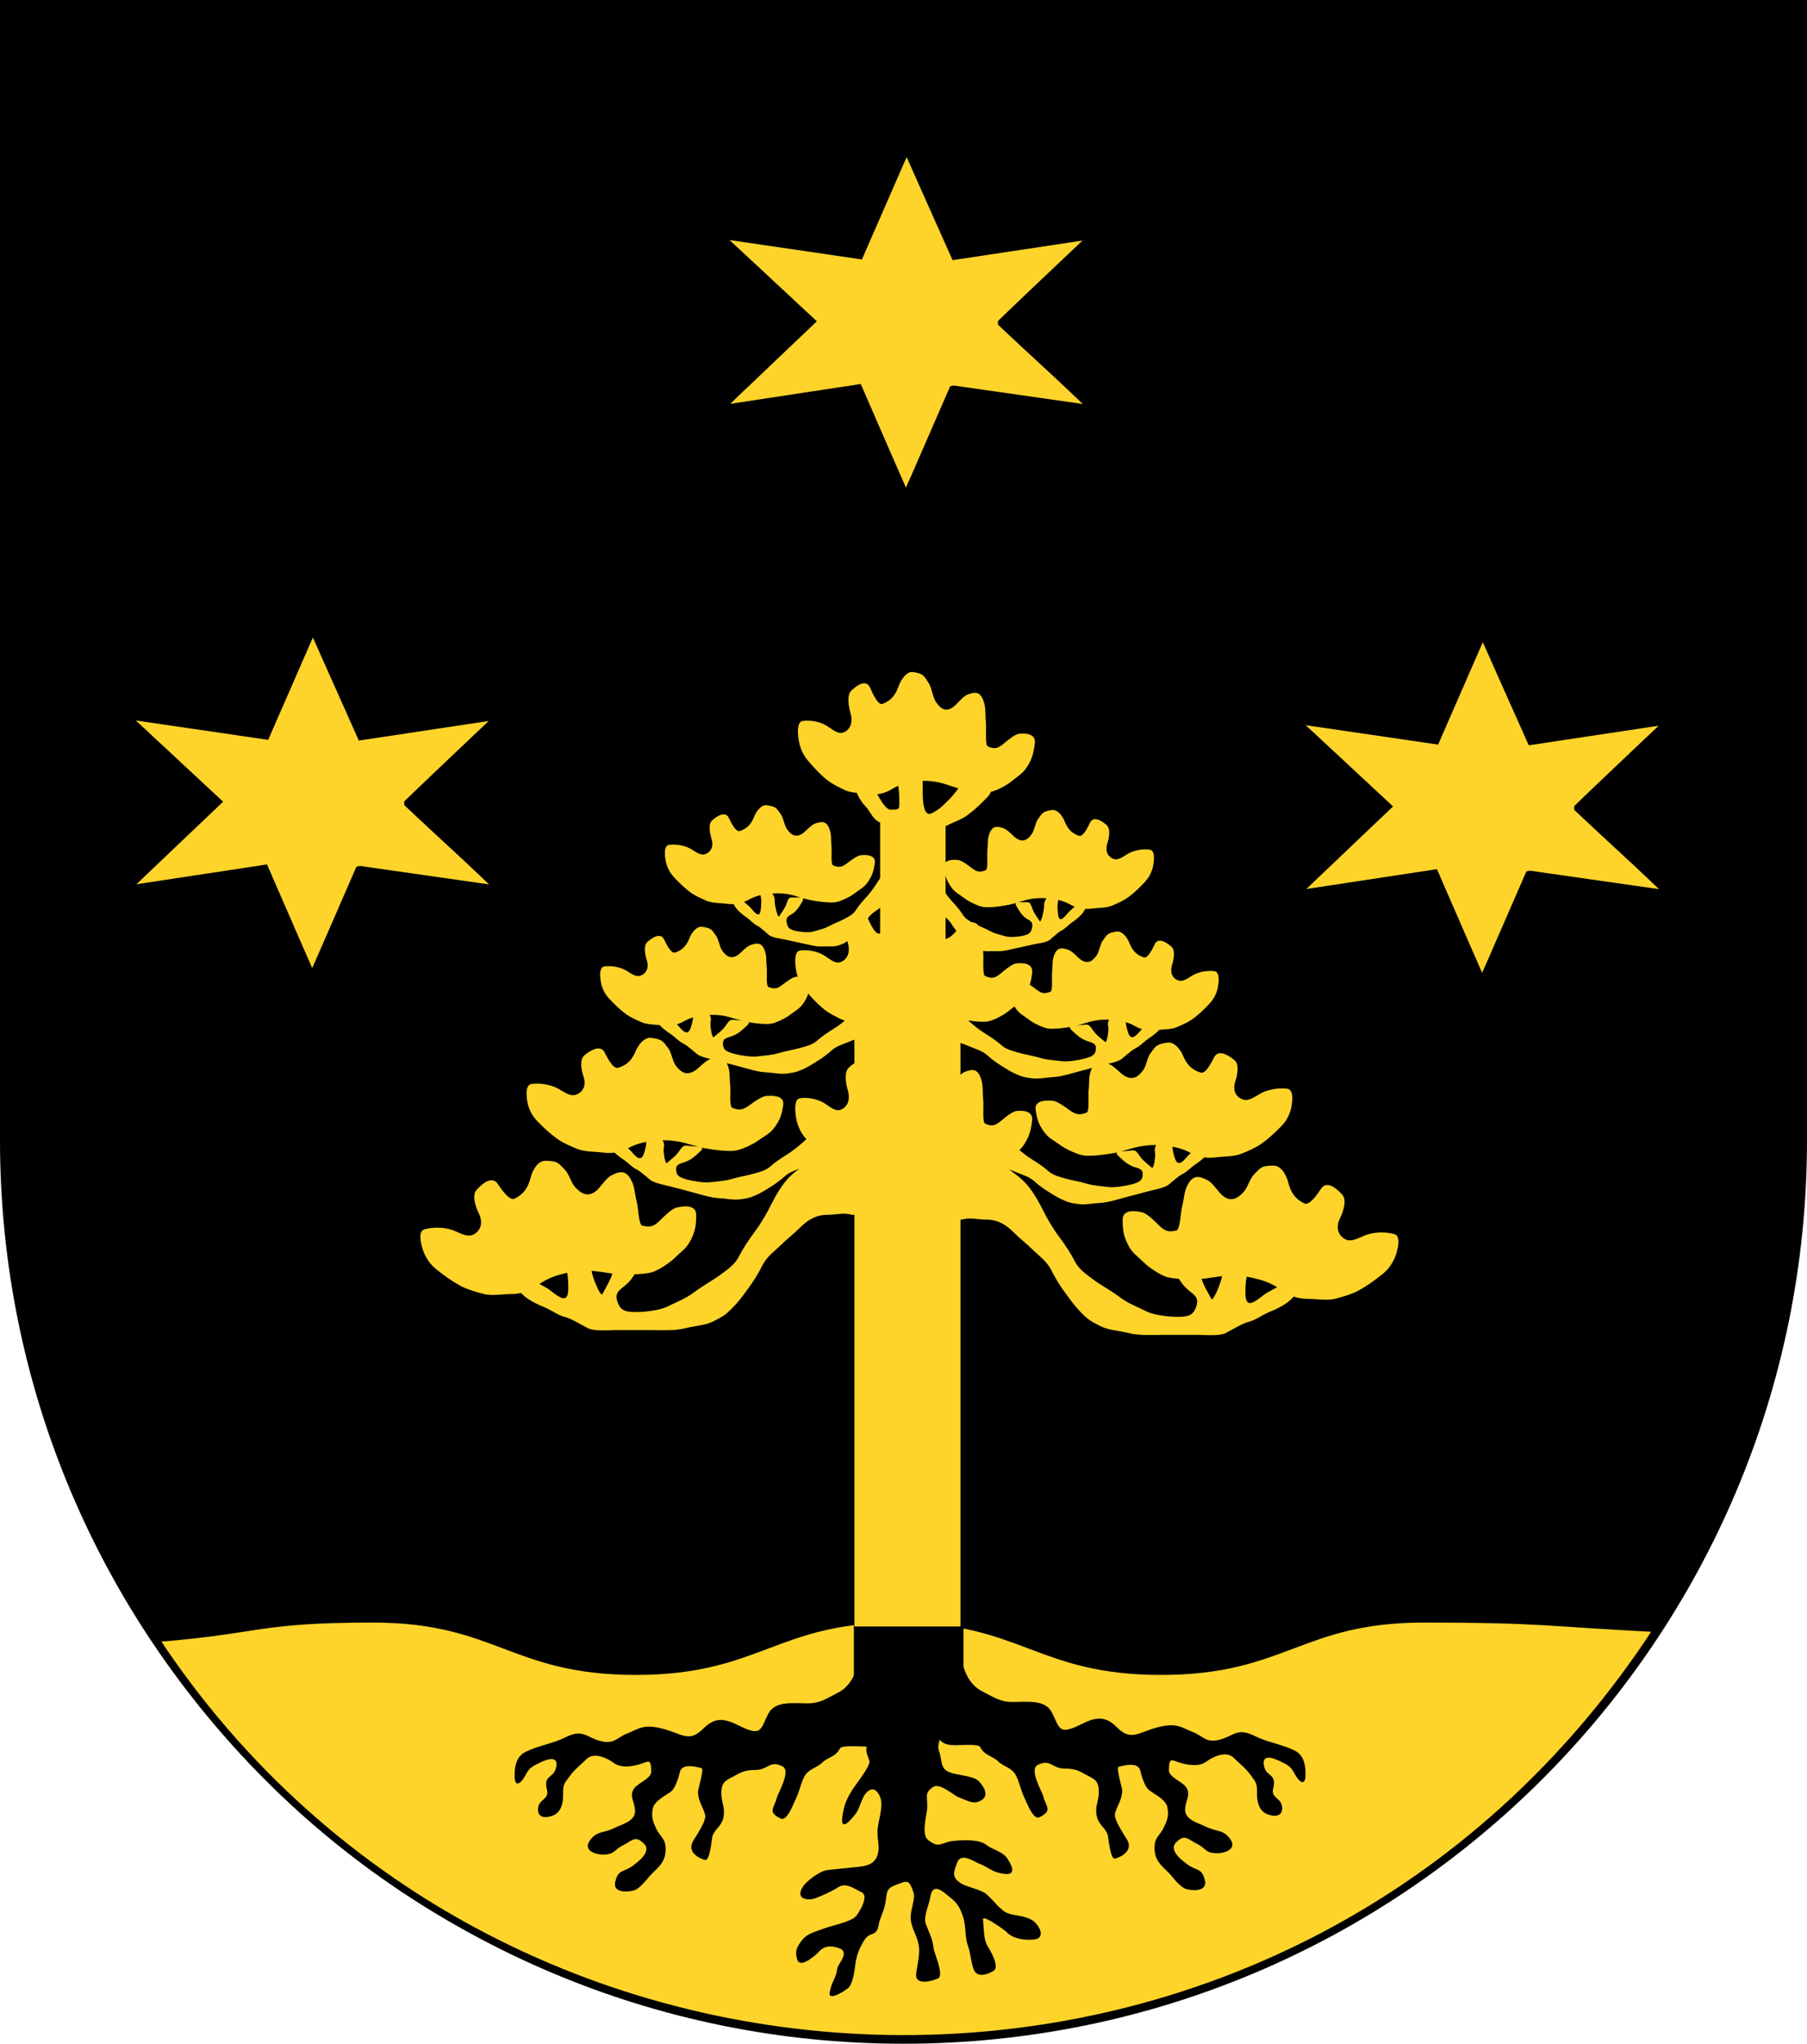
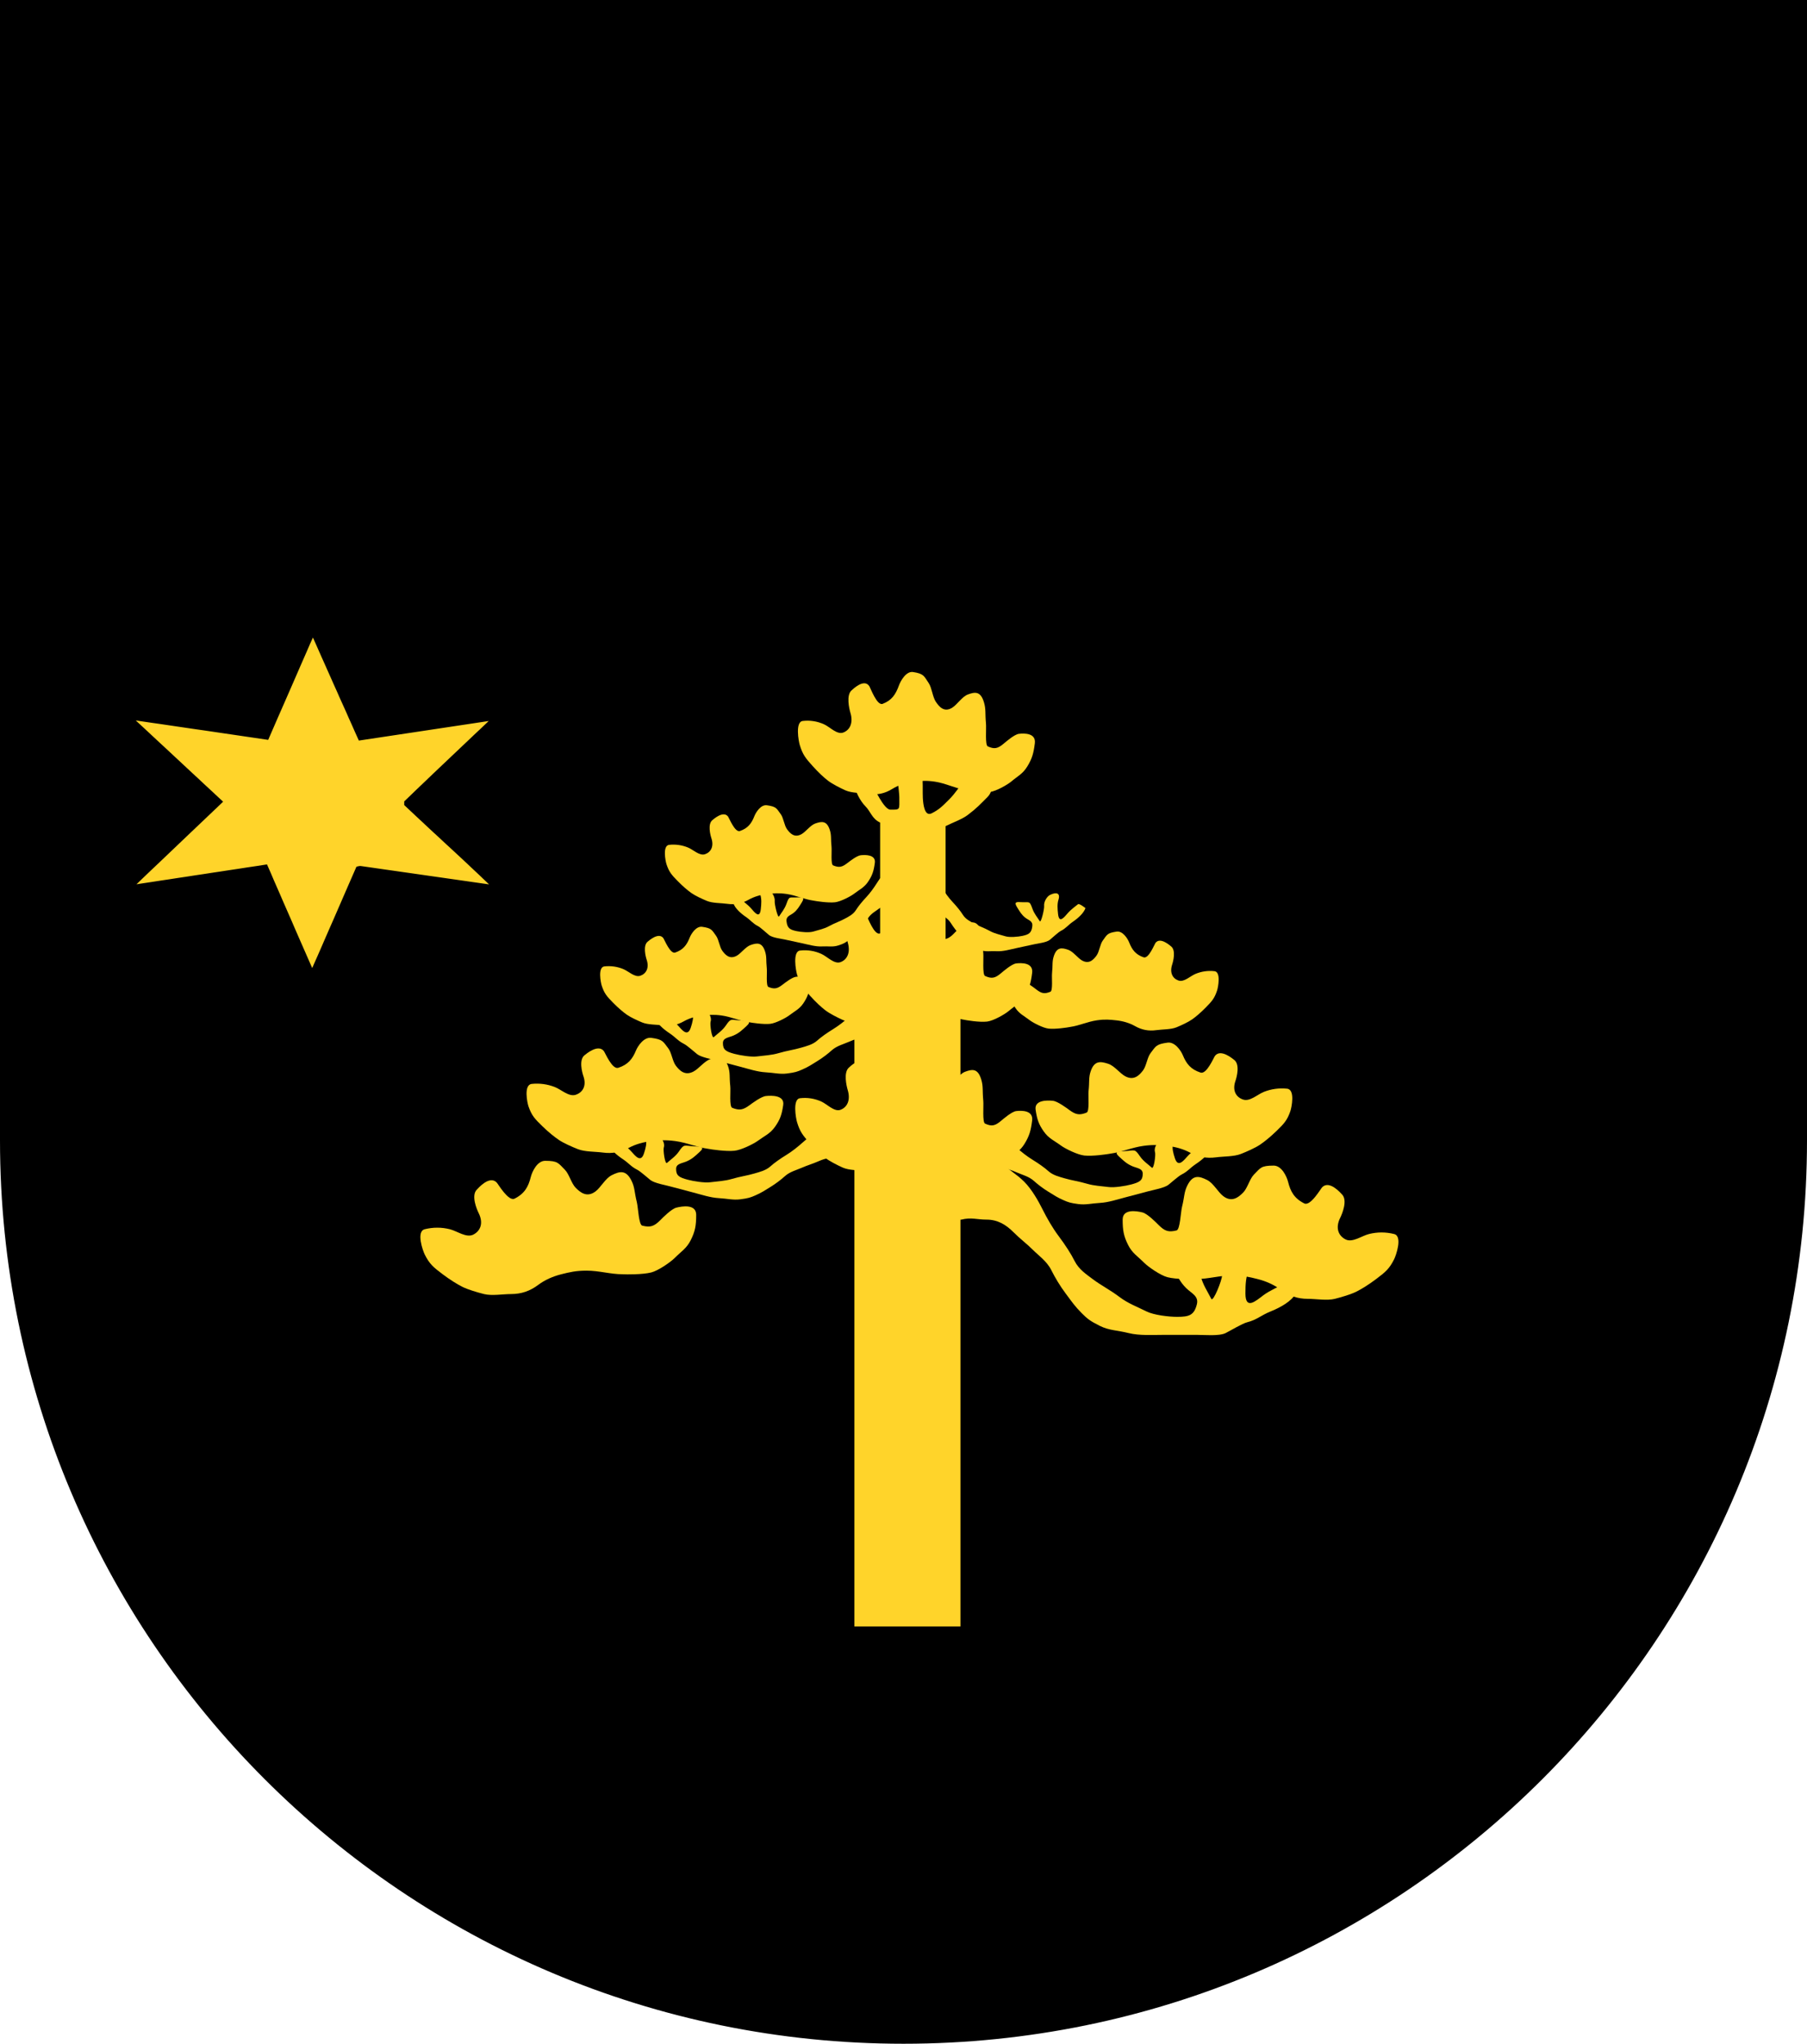
<svg xmlns="http://www.w3.org/2000/svg" xmlns:ns1="http://www.inkscape.org/namespaces/inkscape" xmlns:ns2="http://sodipodi.sourceforge.net/DTD/sodipodi-0.dtd" width="763" height="863" id="svg2" version="1.1" ns1:version="0.48.0 r9654" ns2:docname="Wappen_Familie_Korwald.svg">
  <defs id="defs4">
    <ns1:perspective ns2:type="inkscape:persp3d" ns1:vp_x="0 : 526.18109 : 1" ns1:vp_y="0 : 1000 : 0" ns1:vp_z="744.09448 : 526.18109 : 1" ns1:persp3d-origin="372.04724 : 350.78739 : 1" id="perspective10" />
    <ns1:perspective id="perspective2828" ns1:persp3d-origin="0.5 : 0.33333333 : 1" ns1:vp_z="1 : 0.5 : 1" ns1:vp_y="0 : 1000 : 0" ns1:vp_x="0 : 0.5 : 1" ns2:type="inkscape:persp3d" />
    <ns1:perspective id="perspective2828-7" ns1:persp3d-origin="0.5 : 0.33333333 : 1" ns1:vp_z="1 : 0.5 : 1" ns1:vp_y="0 : 1000 : 0" ns1:vp_x="0 : 0.5 : 1" ns2:type="inkscape:persp3d" />
    <ns1:perspective id="perspective3640" ns1:persp3d-origin="0.5 : 0.33333333 : 1" ns1:vp_z="1 : 0.5 : 1" ns1:vp_y="0 : 1000 : 0" ns1:vp_x="0 : 0.5 : 1" ns2:type="inkscape:persp3d" />
    <ns1:perspective id="perspective3670" ns1:persp3d-origin="0.5 : 0.33333333 : 1" ns1:vp_z="1 : 0.5 : 1" ns1:vp_y="0 : 1000 : 0" ns1:vp_x="0 : 0.5 : 1" ns2:type="inkscape:persp3d" />
    <ns1:perspective id="perspective3693" ns1:persp3d-origin="0.5 : 0.33333333 : 1" ns1:vp_z="1 : 0.5 : 1" ns1:vp_y="0 : 1000 : 0" ns1:vp_x="0 : 0.5 : 1" ns2:type="inkscape:persp3d" />
    <ns1:perspective id="perspective3720" ns1:persp3d-origin="0.5 : 0.33333333 : 1" ns1:vp_z="1 : 0.5 : 1" ns1:vp_y="0 : 1000 : 0" ns1:vp_x="0 : 0.5 : 1" ns2:type="inkscape:persp3d" />
    <ns1:perspective id="perspective3747" ns1:persp3d-origin="0.5 : 0.33333333 : 1" ns1:vp_z="1 : 0.5 : 1" ns1:vp_y="0 : 1000 : 0" ns1:vp_x="0 : 0.5 : 1" ns2:type="inkscape:persp3d" />
    <ns1:perspective id="perspective3763" ns1:persp3d-origin="0.5 : 0.33333333 : 1" ns1:vp_z="1 : 0.5 : 1" ns1:vp_y="0 : 1000 : 0" ns1:vp_x="0 : 0.5 : 1" ns2:type="inkscape:persp3d" />
    <ns1:perspective id="perspective3792" ns1:persp3d-origin="0.5 : 0.33333333 : 1" ns1:vp_z="1 : 0.5 : 1" ns1:vp_y="0 : 1000 : 0" ns1:vp_x="0 : 0.5 : 1" ns2:type="inkscape:persp3d" />
    <ns1:perspective id="perspective3814" ns1:persp3d-origin="0.5 : 0.33333333 : 1" ns1:vp_z="1 : 0.5 : 1" ns1:vp_y="0 : 1000 : 0" ns1:vp_x="0 : 0.5 : 1" ns2:type="inkscape:persp3d" />
    <ns1:perspective id="perspective3841" ns1:persp3d-origin="0.5 : 0.33333333 : 1" ns1:vp_z="1 : 0.5 : 1" ns1:vp_y="0 : 1000 : 0" ns1:vp_x="0 : 0.5 : 1" ns2:type="inkscape:persp3d" />
    <ns1:perspective id="perspective3841-5" ns1:persp3d-origin="0.5 : 0.33333333 : 1" ns1:vp_z="1 : 0.5 : 1" ns1:vp_y="0 : 1000 : 0" ns1:vp_x="0 : 0.5 : 1" ns2:type="inkscape:persp3d" />
    <ns1:perspective id="perspective3872" ns1:persp3d-origin="0.5 : 0.33333333 : 1" ns1:vp_z="1 : 0.5 : 1" ns1:vp_y="0 : 1000 : 0" ns1:vp_x="0 : 0.5 : 1" ns2:type="inkscape:persp3d" />
    <ns1:perspective id="perspective3898" ns1:persp3d-origin="0.5 : 0.33333333 : 1" ns1:vp_z="1 : 0.5 : 1" ns1:vp_y="0 : 1000 : 0" ns1:vp_x="0 : 0.5 : 1" ns2:type="inkscape:persp3d" />
    <ns1:perspective id="perspective3920" ns1:persp3d-origin="0.5 : 0.33333333 : 1" ns1:vp_z="1 : 0.5 : 1" ns1:vp_y="0 : 1000 : 0" ns1:vp_x="0 : 0.5 : 1" ns2:type="inkscape:persp3d" />
    <ns1:perspective id="perspective2860" ns1:persp3d-origin="0.5 : 0.33333333 : 1" ns1:vp_z="1 : 0.5 : 1" ns1:vp_y="0 : 1000 : 0" ns1:vp_x="0 : 0.5 : 1" ns2:type="inkscape:persp3d" />
    <ns1:perspective id="perspective3672" ns1:persp3d-origin="0.5 : 0.33333333 : 1" ns1:vp_z="1 : 0.5 : 1" ns1:vp_y="0 : 1000 : 0" ns1:vp_x="0 : 0.5 : 1" ns2:type="inkscape:persp3d" />
    <ns1:perspective id="perspective3695" ns1:persp3d-origin="0.5 : 0.33333333 : 1" ns1:vp_z="1 : 0.5 : 1" ns1:vp_y="0 : 1000 : 0" ns1:vp_x="0 : 0.5 : 1" ns2:type="inkscape:persp3d" />
    <ns1:perspective id="perspective2862" ns1:persp3d-origin="0.5 : 0.33333333 : 1" ns1:vp_z="1 : 0.5 : 1" ns1:vp_y="0 : 1000 : 0" ns1:vp_x="0 : 0.5 : 1" ns2:type="inkscape:persp3d" />
    <ns1:perspective id="perspective2853" ns1:persp3d-origin="0.5 : 0.33333333 : 1" ns1:vp_z="1 : 0.5 : 1" ns1:vp_y="0 : 1000 : 0" ns1:vp_x="0 : 0.5 : 1" ns2:type="inkscape:persp3d" />
    <ns1:perspective id="perspective2854" ns1:persp3d-origin="0.5 : 0.33333333 : 1" ns1:vp_z="1 : 0.5 : 1" ns1:vp_y="0 : 1000 : 0" ns1:vp_x="0 : 0.5 : 1" ns2:type="inkscape:persp3d" />
    <ns1:perspective id="perspective2859" ns1:persp3d-origin="0.5 : 0.33333333 : 1" ns1:vp_z="1 : 0.5 : 1" ns1:vp_y="0 : 1000 : 0" ns1:vp_x="0 : 0.5 : 1" ns2:type="inkscape:persp3d" />
    <ns1:perspective id="perspective2850" ns1:persp3d-origin="0.5 : 0.33333333 : 1" ns1:vp_z="1 : 0.5 : 1" ns1:vp_y="0 : 1000 : 0" ns1:vp_x="0 : 0.5 : 1" ns2:type="inkscape:persp3d" />
    <ns1:perspective id="perspective2850-7" ns1:persp3d-origin="0.5 : 0.33333333 : 1" ns1:vp_z="1 : 0.5 : 1" ns1:vp_y="0 : 1000 : 0" ns1:vp_x="0 : 0.5 : 1" ns2:type="inkscape:persp3d" />
    <ns1:perspective id="perspective2850-0" ns1:persp3d-origin="0.5 : 0.33333333 : 1" ns1:vp_z="1 : 0.5 : 1" ns1:vp_y="0 : 1000 : 0" ns1:vp_x="0 : 0.5 : 1" ns2:type="inkscape:persp3d" />
    <ns1:perspective id="perspective2894" ns1:persp3d-origin="0.5 : 0.33333333 : 1" ns1:vp_z="1 : 0.5 : 1" ns1:vp_y="0 : 1000 : 0" ns1:vp_x="0 : 0.5 : 1" ns2:type="inkscape:persp3d" />
    <ns1:perspective id="perspective2851" ns1:persp3d-origin="0.5 : 0.33333333 : 1" ns1:vp_z="1 : 0.5 : 1" ns1:vp_y="0 : 1000 : 0" ns1:vp_x="0 : 0.5 : 1" ns2:type="inkscape:persp3d" />
    <ns1:perspective id="perspective2876" ns1:persp3d-origin="0.5 : 0.33333333 : 1" ns1:vp_z="1 : 0.5 : 1" ns1:vp_y="0 : 1000 : 0" ns1:vp_x="0 : 0.5 : 1" ns2:type="inkscape:persp3d" />
    <ns1:perspective id="perspective2899" ns1:persp3d-origin="0.5 : 0.33333333 : 1" ns1:vp_z="1 : 0.5 : 1" ns1:vp_y="0 : 1000 : 0" ns1:vp_x="0 : 0.5 : 1" ns2:type="inkscape:persp3d" />
    <ns1:perspective id="perspective2922" ns1:persp3d-origin="0.5 : 0.33333333 : 1" ns1:vp_z="1 : 0.5 : 1" ns1:vp_y="0 : 1000 : 0" ns1:vp_x="0 : 0.5 : 1" ns2:type="inkscape:persp3d" />
    <ns1:perspective id="perspective2857" ns1:persp3d-origin="0.5 : 0.33333333 : 1" ns1:vp_z="1 : 0.5 : 1" ns1:vp_y="0 : 1000 : 0" ns1:vp_x="0 : 0.5 : 1" ns2:type="inkscape:persp3d" />
    <ns1:perspective id="perspective3996" ns1:persp3d-origin="0.5 : 0.33333333 : 1" ns1:vp_z="1 : 0.5 : 1" ns1:vp_y="0 : 1000 : 0" ns1:vp_x="0 : 0.5 : 1" ns2:type="inkscape:persp3d" />
  </defs>
  <ns2:namedview id="base" pagecolor="#ffffff" bordercolor="#666666" borderopacity="1.0" ns1:pageopacity="0.0" ns1:pageshadow="2" ns1:zoom="0.35355339" ns1:cx="467.83876" ns1:cy="300.56488" ns1:document-units="px" ns1:current-layer="layer1" showgrid="false" ns1:window-width="1366" ns1:window-height="706" ns1:window-x="-8" ns1:window-y="-8" ns1:window-maximized="1" showguides="true" ns1:guide-bbox="true">
    <ns1:grid type="xygrid" id="grid2816" empspacing="5" visible="true" enabled="true" snapvisiblegridlinesonly="true" />
    <ns2:guide orientation="0,1" position="1308,1056" id="guide17487" />
    <ns2:guide orientation="1,0" position="-1060,1132" id="guide17489" />
    <ns2:guide orientation="1,0" position="1616,1124" id="guide17491" />
  </ns2:namedview>
  <g ns1:label="Ebene 1" ns1:groupmode="layer" id="layer1" transform="translate(-1.644,-192.036)">
    <path style="fill:#000000;fill-opacity:1;stroke:#000000;stroke-width:3;stroke-miterlimit:4;stroke-opacity:1;stroke-dasharray:none" d="m 3.144,193.536 0,480 c 0,209.868 170.132,380 380,380 209.868,0 380,-170.132 380,-380 l 0,-480 -760,0 z" id="path2850" />
-     <path ns1:connector-curvature="0" style="fill:#ffd42a;fill-opacity:1;stroke:#000000;stroke-width:3;stroke-linecap:butt;stroke-linejoin:miter;stroke-miterlimit:4;stroke-opacity:1;stroke-dasharray:none" d="m 159.217,875.697 c -49.521,0 -46.91,4.686 -92.087,8.245 146.537,222.749 482.83,229.16 634.411,-4.23 -47.555,-2.402 -48.264,-4.015 -98.751,-4.015 -52.276,0 -58.618,22.101 -110.893,22.101 -52.276,0 -58.618,-22.101 -110.893,-22.101 -52.275,0 -58.618,22.101 -110.893,22.101 -52.276,0 -58.618,-22.101 -110.893,-22.101 z" id="path3130-4-4" ns2:nodetypes="sccsssss" />
-     <path ns1:connector-curvature="0" id="path4864" style="fill:#ffd42a;fill-opacity:1;fill-rule:evenodd;stroke:#000000;stroke-width:1;stroke-opacity:0" d="m 220.34,736.191 c 1.688,3.232 6.361,5.894 10.628,7.604 4.059,1.626 5.802,3.544 9.869,4.562 2.084,0.522 7.081,3.546 9.11,4.562 2.742,1.373 9.165,0.76 12.147,0.76 4.555,0 9.11,0 13.665,0 5.091,0 10.58,0.392 15.183,-0.76 4.853,-1.215 8.211,-1.07 12.147,-3.041 4.188,-2.097 5.267,-2.994 7.592,-5.322 3.061,-3.066 4.057,-4.657 6.832,-8.364 2.336,-3.12 4.453,-6.639 6.073,-9.885 1.848,-3.702 5.424,-6.193 7.592,-8.364 2.847,-2.851 5.389,-4.637 8.351,-7.604 3.208,-3.213 6.697,-5.323 11.387,-5.323 4.08,0 6.414,-1.055 10.628,0 2.721,0.681 2.613,-8.525 3.037,-10.645 0.836,-4.189 0.759,-9.573 0.759,-13.686 0,-6.298 -0.304,-7.148 -2.277,-9.124 -0.679,-0.68 -8.244,3.748 -8.351,3.802 -3.207,1.606 -8.255,3.706 -10.628,6.083 -2.906,2.911 -5.821,4.31 -9.11,7.604 -3.146,3.151 -5.932,8.081 -7.592,11.405 -2.072,4.151 -4.431,8.198 -6.832,11.405 -2.927,3.909 -5.308,7.591 -6.832,10.645 -1.756,3.517 -4.955,5.623 -7.592,7.604 -3.625,2.723 -7.235,4.485 -11.387,7.604 -3.657,2.747 -7.363,4.068 -11.387,6.083 -3.061,1.533 -9.45,2.281 -12.906,2.281 -5.055,0 -7.186,-0.657 -8.351,-5.323 -0.865,-3.465 2.325,-4.61 4.555,-6.843 2.681,-2.685 3.662,-5.054 5.314,-8.364 2.319,-4.646 0.032,-4 -3.796,-3.041 -5.957,1.491 -6.06,-0.053 -7.592,6.083 -0.993,3.978 -3.053,6.876 -4.555,9.885 -0.786,1.574 -4.555,-7.882 -4.555,-9.885 0,-3.084 -2.931,-6.247 -5.314,-6.843 -5.178,-1.297 -8.221,0.259 -6.073,4.562 1.349,2.703 1.518,5.984 1.518,9.885 0,7.133 -4.366,3.183 -7.592,0.76 -2.675,-2.01 -7.083,-3.927 -8.351,-4.562 -1.046,-0.524 -5.114,3.652 -5.314,3.802 z" />
+     <path ns1:connector-curvature="0" style="fill:#ffd42a;fill-opacity:1;stroke:#000000;stroke-width:3;stroke-linecap:butt;stroke-linejoin:miter;stroke-miterlimit:4;stroke-opacity:1;stroke-dasharray:none" d="m 159.217,875.697 z" id="path3130-4-4" ns2:nodetypes="sccsssss" />
    <path ns1:connector-curvature="0" id="path7485" style="fill:#ffd42a;fill-opacity:1;fill-rule:evenodd;stroke:#000000;stroke-width:3;stroke-linecap:butt;stroke-linejoin:miter;stroke-miterlimit:4;stroke-opacity:0;stroke-dasharray:none" d="m 258.588,675.12 c 0.579,2.187 3.367,4.6 6.049,6.385 2.551,1.698 3.417,3.134 6.089,4.481 1.369,0.69 4.317,3.374 5.554,4.34 1.672,1.306 6.31,2.148 8.409,2.703 3.207,0.848 6.415,1.697 9.622,2.545 3.584,0.948 7.375,2.198 10.835,2.387 3.647,0.2 5.983,0.909 9.127,0.5 3.345,-0.435 4.273,-0.754 6.35,-1.67 2.734,-1.206 3.735,-1.943 6.389,-3.574 2.234,-1.373 4.388,-3.017 6.141,-4.596 2,-1.801 4.988,-2.578 6.924,-3.432 2.542,-1.122 4.669,-1.683 7.315,-2.85 2.865,-1.264 5.72,-1.837 9.023,-0.963 2.873,0.76 4.716,0.583 7.484,1.979 1.787,0.902 3.448,-4.452 4.147,-5.602 1.379,-2.271 2.341,-5.405 3.117,-7.788 1.188,-3.649 1.134,-4.198 0.118,-5.711 -0.35,-0.52 -6.512,0.636 -6.597,0.647 -2.561,0.333 -6.512,0.61 -8.631,1.545 -2.595,1.145 -4.912,1.413 -7.849,2.709 -2.81,1.24 -5.701,3.577 -7.497,5.194 -2.242,2.019 -4.666,3.925 -6.963,5.336 -2.798,1.72 -5.169,3.409 -6.819,4.895 -1.9,1.711 -4.549,2.335 -6.78,2.992 -3.067,0.903 -5.941,1.251 -9.453,2.285 -3.094,0.911 -5.952,0.985 -9.166,1.404 -2.445,0.318 -7.084,-0.438 -9.518,-1.082 -3.56,-0.941 -4.936,-1.719 -4.876,-4.639 0.045,-2.169 2.507,-2.238 4.498,-3.117 2.394,-1.056 3.532,-2.246 5.32,-3.856 2.509,-2.26 0.777,-2.312 -2.099,-2.469 -4.476,-0.245 -4.257,-1.159 -6.493,2.111 -1.45,2.12 -3.447,3.415 -5.072,4.879 -0.85,0.765 -1.72,-5.415 -1.342,-6.576 0.582,-1.787 -0.885,-4.165 -2.451,-4.955 -3.402,-1.716 -5.838,-1.381 -5.137,1.512 0.44,1.817 -0.06,3.75 -0.796,6.01 -1.346,4.133 -3.675,1.031 -5.489,-0.973 -1.505,-1.663 -4.247,-3.595 -5.019,-4.199 -0.638,-0.498 -4.29,1.163 -4.459,1.213 z" />
    <path ns1:connector-curvature="0" id="path7487" style="fill:#ffd42a;fill-opacity:1;fill-rule:evenodd;stroke:#000000;stroke-width:3;stroke-linecap:butt;stroke-linejoin:miter;stroke-miterlimit:4;stroke-opacity:0;stroke-dasharray:none" d="m 278.354,621.988 c 0.579,2.187 3.367,4.6 6.049,6.385 2.551,1.698 3.417,3.134 6.089,4.481 1.369,0.69 4.317,3.374 5.554,4.34 1.672,1.306 6.31,2.148 8.409,2.703 3.207,0.848 6.415,1.697 9.622,2.545 3.584,0.948 7.375,2.198 10.835,2.387 3.647,0.2 5.983,0.909 9.127,0.5 3.345,-0.435 4.273,-0.754 6.35,-1.67 2.734,-1.206 3.735,-1.943 6.389,-3.574 2.234,-1.373 4.388,-3.017 6.141,-4.596 2,-1.801 4.988,-2.578 6.924,-3.432 2.542,-1.122 4.669,-1.683 7.315,-2.85 2.865,-1.264 5.72,-1.836 9.023,-0.963 2.873,0.76 4.716,0.583 7.484,1.979 1.787,0.902 3.448,-4.452 4.147,-5.602 1.379,-2.271 2.341,-5.405 3.117,-7.789 1.188,-3.649 1.134,-4.198 0.118,-5.711 -0.35,-0.52 -6.512,0.636 -6.597,0.647 -2.561,0.333 -6.512,0.61 -8.631,1.545 -2.595,1.145 -4.912,1.413 -7.849,2.709 -2.81,1.24 -5.701,3.577 -7.497,5.194 -2.242,2.019 -4.666,3.925 -6.963,5.336 -2.798,1.72 -5.169,3.409 -6.819,4.895 -1.9,1.711 -4.549,2.335 -6.78,2.992 -3.067,0.903 -5.941,1.251 -9.453,2.285 -3.094,0.911 -5.952,0.985 -9.166,1.404 -2.445,0.318 -7.084,-0.438 -9.518,-1.082 -3.56,-0.941 -4.936,-1.719 -4.876,-4.639 0.045,-2.169 2.507,-2.238 4.498,-3.117 2.394,-1.056 3.532,-2.246 5.32,-3.856 2.509,-2.26 0.777,-2.312 -2.099,-2.469 -4.476,-0.245 -4.257,-1.159 -6.493,2.111 -1.45,2.12 -3.447,3.415 -5.072,4.879 -0.85,0.765 -1.72,-5.415 -1.342,-6.575 0.582,-1.787 -0.885,-4.165 -2.451,-4.955 -3.402,-1.716 -5.838,-1.381 -5.137,1.512 0.44,1.817 -0.06,3.75 -0.796,6.01 -1.346,4.133 -3.675,1.031 -5.489,-0.973 -1.505,-1.663 -4.247,-3.595 -5.019,-4.199 -0.638,-0.498 -4.29,1.163 -4.459,1.213 z" />
    <path ns1:connector-curvature="0" id="path7489" style="fill:#ffd42a;fill-opacity:1;fill-rule:evenodd;stroke:#000000;stroke-width:3;stroke-linecap:butt;stroke-linejoin:miter;stroke-miterlimit:4;stroke-opacity:0;stroke-dasharray:none" d="m 311.309,573.465 c 0.707,2.114 3.077,4.241 5.288,5.756 2.103,1.441 2.927,2.782 5.075,3.864 1.1,0.554 3.623,2.934 4.661,3.775 1.403,1.136 4.941,1.528 6.565,1.878 2.48,0.535 4.961,1.071 7.441,1.606 2.772,0.598 5.735,1.476 8.318,1.334 2.723,-0.15 4.541,0.331 6.814,-0.375 2.418,-0.751 3.065,-1.155 4.484,-2.262 1.868,-1.457 2.515,-2.283 4.27,-4.154 1.477,-1.575 2.861,-3.411 3.956,-5.144 1.25,-1.977 3.36,-3.033 4.683,-4.065 1.737,-1.355 3.239,-2.115 5.047,-3.525 1.958,-1.527 3.996,-2.367 6.551,-1.816 2.222,0.48 3.562,0.129 5.788,1.249 1.437,0.724 1.983,-4.745 2.353,-5.952 0.73,-2.384 1.042,-5.584 1.312,-8.022 0.414,-3.733 0.304,-4.272 -0.641,-5.675 -0.325,-0.483 -4.736,1.252 -4.797,1.272 -1.852,0.575 -4.739,1.226 -6.187,2.356 -1.774,1.383 -3.453,1.87 -5.46,3.435 -1.92,1.498 -3.761,4.092 -4.883,5.867 -1.401,2.216 -2.951,4.338 -4.47,5.956 -1.851,1.973 -3.389,3.875 -4.42,5.506 -1.187,1.878 -3.067,2.75 -4.633,3.614 -2.153,1.188 -4.234,1.807 -6.7,3.168 -2.172,1.198 -4.277,1.545 -6.6,2.267 -1.768,0.549 -5.296,0.241 -7.178,-0.165 -2.753,-0.594 -3.87,-1.234 -4.198,-4.136 -0.243,-2.155 1.569,-2.459 2.93,-3.52 1.636,-1.276 2.326,-2.565 3.443,-4.332 1.568,-2.481 0.28,-2.367 -1.867,-2.249 -3.342,0.184 -3.297,-0.744 -4.533,2.713 -0.802,2.241 -2.114,3.716 -3.129,5.323 -0.531,0.84 -1.963,-5.206 -1.831,-6.394 0.202,-1.828 -1.186,-4.046 -2.445,-4.68 -2.735,-1.377 -4.494,-0.813 -3.607,1.99 0.557,1.76 0.434,3.725 0.178,6.037 -0.468,4.227 -2.587,1.373 -4.184,-0.442 -1.325,-1.506 -3.599,-3.16 -4.248,-3.685 -0.535,-0.433 -3.025,1.563 -3.143,1.628 z" />
    <path ns1:connector-curvature="0" id="path8386" style="fill:#ffd42a;fill-opacity:1;fill-rule:evenodd;stroke:#000000;stroke-width:1;stroke-opacity:0" d="m 548.779,738.21 c -1.688,3.232 -6.361,5.894 -10.628,7.604 -4.059,1.626 -5.802,3.544 -9.869,4.562 -2.084,0.522 -7.081,3.546 -9.11,4.562 -2.742,1.373 -9.165,0.76 -12.147,0.76 -4.555,0 -9.11,0 -13.665,0 -5.091,0 -10.58,0.392 -15.183,-0.76 -4.853,-1.215 -8.211,-1.07 -12.147,-3.041 -4.188,-2.097 -5.267,-2.994 -7.592,-5.322 -3.061,-3.066 -4.057,-4.657 -6.832,-8.364 -2.336,-3.12 -4.453,-6.639 -6.073,-9.885 -1.848,-3.702 -5.424,-6.193 -7.592,-8.364 -2.847,-2.851 -5.389,-4.637 -8.351,-7.604 -3.208,-3.213 -6.697,-5.322 -11.387,-5.322 -4.08,0 -6.414,-1.055 -10.628,0 -2.721,0.681 -2.613,-8.524 -3.037,-10.645 -0.836,-4.189 -0.759,-9.573 -0.759,-13.686 0,-6.298 0.304,-7.148 2.277,-9.124 0.679,-0.68 8.244,3.748 8.351,3.802 3.207,1.606 8.255,3.706 10.628,6.083 2.906,2.911 5.821,4.31 9.11,7.604 3.146,3.151 5.932,8.08 7.592,11.405 2.072,4.151 4.431,8.198 6.832,11.405 2.927,3.909 5.308,7.591 6.832,10.645 1.756,3.517 4.955,5.623 7.592,7.604 3.625,2.723 7.235,4.485 11.387,7.604 3.657,2.747 7.363,4.068 11.387,6.083 3.061,1.533 9.45,2.281 12.906,2.281 5.055,0 7.186,-0.657 8.351,-5.323 0.865,-3.465 -2.325,-4.61 -4.555,-6.843 -2.681,-2.685 -3.662,-5.054 -5.314,-8.364 -2.319,-4.646 -0.032,-4 3.796,-3.041 5.957,1.492 6.06,-0.053 7.592,6.083 0.993,3.978 3.053,6.876 4.555,9.885 0.786,1.574 4.555,-7.882 4.555,-9.885 0,-3.084 2.931,-6.247 5.314,-6.843 5.178,-1.297 8.221,0.259 6.073,4.562 -1.349,2.703 -1.518,5.984 -1.518,9.885 0,7.133 4.366,3.183 7.592,0.76 2.675,-2.01 7.083,-3.927 8.351,-4.562 1.046,-0.524 5.114,3.652 5.314,3.802 z" />
    <path ns1:connector-curvature="0" id="path8388" style="fill:#ffd42a;fill-opacity:1;fill-rule:evenodd;stroke:#000000;stroke-width:3;stroke-linecap:butt;stroke-linejoin:miter;stroke-miterlimit:4;stroke-opacity:0;stroke-dasharray:none" d="m 512.699,677.138 c -0.579,2.187 -3.367,4.6 -6.049,6.385 -2.551,1.698 -3.417,3.134 -6.089,4.481 -1.369,0.69 -4.317,3.374 -5.554,4.34 -1.672,1.306 -6.31,2.148 -8.409,2.703 -3.207,0.848 -6.415,1.697 -9.622,2.545 -3.584,0.948 -7.375,2.198 -10.835,2.387 -3.647,0.2 -5.983,0.909 -9.127,0.5 -3.345,-0.435 -4.273,-0.754 -6.35,-1.67 -2.734,-1.206 -3.735,-1.943 -6.389,-3.574 -2.234,-1.373 -4.388,-3.017 -6.141,-4.596 -2,-1.801 -4.988,-2.578 -6.924,-3.432 -2.542,-1.122 -4.669,-1.683 -7.315,-2.85 -2.865,-1.264 -5.72,-1.837 -9.023,-0.963 -2.873,0.76 -4.716,0.583 -7.484,1.979 -1.787,0.901 -3.448,-4.452 -4.147,-5.602 -1.379,-2.271 -2.341,-5.405 -3.117,-7.789 -1.188,-3.649 -1.134,-4.198 -0.118,-5.711 0.35,-0.52 6.512,0.636 6.597,0.647 2.561,0.333 6.512,0.61 8.631,1.545 2.595,1.145 4.912,1.413 7.849,2.709 2.81,1.24 5.701,3.577 7.497,5.194 2.242,2.019 4.666,3.925 6.963,5.336 2.798,1.72 5.169,3.409 6.819,4.895 1.9,1.711 4.549,2.335 6.78,2.992 3.067,0.903 5.941,1.251 9.453,2.285 3.094,0.911 5.952,0.985 9.166,1.404 2.445,0.318 7.084,-0.438 9.518,-1.082 3.56,-0.942 4.936,-1.719 4.876,-4.639 -0.045,-2.169 -2.507,-2.238 -4.498,-3.117 -2.394,-1.056 -3.532,-2.246 -5.32,-3.856 -2.509,-2.26 -0.777,-2.312 2.099,-2.469 4.476,-0.245 4.257,-1.159 6.493,2.111 1.45,2.12 3.447,3.415 5.072,4.879 0.85,0.765 1.72,-5.415 1.342,-6.575 -0.582,-1.787 0.885,-4.165 2.451,-4.955 3.402,-1.716 5.838,-1.381 5.137,1.512 -0.44,1.817 0.06,3.75 0.796,6.01 1.346,4.133 3.675,1.031 5.489,-0.973 1.505,-1.663 4.247,-3.595 5.019,-4.199 0.638,-0.498 4.29,1.163 4.459,1.213 z" />
-     <path ns1:connector-curvature="0" id="path8390" style="fill:#ffd42a;fill-opacity:1;fill-rule:evenodd;stroke:#000000;stroke-width:3;stroke-linecap:butt;stroke-linejoin:miter;stroke-miterlimit:4;stroke-opacity:0;stroke-dasharray:none" d="m 492.933,624.006 c -0.579,2.187 -3.367,4.6 -6.049,6.385 -2.551,1.698 -3.417,3.134 -6.089,4.481 -1.369,0.69 -4.317,3.374 -5.554,4.34 -1.672,1.306 -6.31,2.148 -8.409,2.703 -3.207,0.848 -6.415,1.697 -9.622,2.545 -3.584,0.948 -7.375,2.198 -10.835,2.387 -3.647,0.2 -5.983,0.909 -9.127,0.5 -3.345,-0.435 -4.273,-0.754 -6.35,-1.67 -2.734,-1.206 -3.735,-1.943 -6.389,-3.574 -2.234,-1.373 -4.388,-3.017 -6.141,-4.596 -2,-1.801 -4.988,-2.578 -6.924,-3.432 -2.542,-1.122 -4.669,-1.683 -7.315,-2.85 -2.865,-1.264 -5.72,-1.837 -9.023,-0.963 -2.873,0.76 -4.716,0.583 -7.484,1.979 -1.787,0.901 -3.448,-4.452 -4.147,-5.602 -1.379,-2.271 -2.341,-5.405 -3.117,-7.788 -1.188,-3.649 -1.134,-4.198 -0.118,-5.711 0.35,-0.52 6.512,0.636 6.597,0.647 2.561,0.333 6.512,0.61 8.631,1.545 2.595,1.145 4.912,1.413 7.849,2.709 2.81,1.24 5.701,3.577 7.497,5.194 2.242,2.019 4.666,3.925 6.963,5.336 2.798,1.72 5.169,3.409 6.819,4.895 1.9,1.711 4.549,2.335 6.78,2.992 3.067,0.903 5.941,1.251 9.453,2.285 3.094,0.911 5.952,0.985 9.166,1.404 2.445,0.318 7.084,-0.438 9.518,-1.082 3.56,-0.942 4.936,-1.719 4.876,-4.639 -0.045,-2.169 -2.507,-2.238 -4.498,-3.117 -2.394,-1.056 -3.532,-2.246 -5.32,-3.856 -2.509,-2.26 -0.777,-2.312 2.099,-2.469 4.476,-0.245 4.257,-1.159 6.493,2.111 1.45,2.12 3.447,3.415 5.072,4.879 0.85,0.765 1.72,-5.415 1.342,-6.575 -0.582,-1.787 0.885,-4.165 2.451,-4.955 3.402,-1.716 5.838,-1.381 5.137,1.512 -0.44,1.817 0.06,3.75 0.796,6.01 1.346,4.133 3.675,1.031 5.489,-0.973 1.505,-1.663 4.247,-3.595 5.019,-4.199 0.638,-0.498 4.29,1.163 4.459,1.213 z" />
    <path ns1:connector-curvature="0" id="path8392" style="fill:#ffd42a;fill-opacity:1;fill-rule:evenodd;stroke:#000000;stroke-width:3;stroke-linecap:butt;stroke-linejoin:miter;stroke-miterlimit:4;stroke-opacity:0;stroke-dasharray:none" d="m 459.978,575.484 c -0.707,2.114 -3.077,4.241 -5.288,5.756 -2.103,1.441 -2.927,2.782 -5.075,3.864 -1.1,0.554 -3.623,2.934 -4.661,3.775 -1.403,1.136 -4.941,1.528 -6.565,1.878 -2.48,0.535 -4.961,1.071 -7.441,1.606 -2.772,0.598 -5.735,1.476 -8.318,1.334 -2.723,-0.15 -4.541,0.331 -6.814,-0.375 -2.418,-0.751 -3.065,-1.155 -4.484,-2.262 -1.868,-1.457 -2.515,-2.283 -4.27,-4.154 -1.477,-1.575 -2.861,-3.411 -3.956,-5.144 -1.25,-1.977 -3.36,-3.033 -4.683,-4.065 -1.737,-1.355 -3.239,-2.115 -5.047,-3.525 -1.958,-1.527 -3.996,-2.367 -6.551,-1.816 -2.222,0.48 -3.562,0.129 -5.788,1.249 -1.437,0.724 -1.983,-4.745 -2.353,-5.952 -0.73,-2.384 -1.042,-5.584 -1.312,-8.022 -0.414,-3.733 -0.304,-4.272 0.641,-5.675 0.325,-0.483 4.736,1.252 4.797,1.272 1.852,0.575 4.739,1.226 6.187,2.356 1.774,1.383 3.453,1.87 5.46,3.435 1.92,1.498 3.761,4.092 4.883,5.867 1.401,2.216 2.951,4.338 4.47,5.956 1.851,1.973 3.389,3.875 4.42,5.506 1.187,1.878 3.067,2.75 4.633,3.614 2.153,1.188 4.234,1.807 6.7,3.168 2.172,1.198 4.277,1.545 6.6,2.267 1.768,0.549 5.296,0.241 7.178,-0.165 2.753,-0.594 3.87,-1.234 4.198,-4.136 0.243,-2.155 -1.569,-2.459 -2.93,-3.52 -1.636,-1.276 -2.326,-2.565 -3.443,-4.332 -1.568,-2.48 -0.28,-2.367 1.867,-2.249 3.342,0.184 3.297,-0.744 4.533,2.713 0.802,2.241 2.114,3.716 3.129,5.323 0.531,0.84 1.963,-5.206 1.831,-6.394 -0.202,-1.828 1.186,-4.047 2.444,-4.68 2.735,-1.377 4.494,-0.813 3.607,1.99 -0.557,1.761 -0.434,3.725 -0.178,6.037 0.468,4.227 2.587,1.373 4.184,-0.442 1.325,-1.505 3.599,-3.16 4.248,-3.685 0.535,-0.433 3.025,1.563 3.143,1.628 z" />
    <rect id="rect8398-1" style="fill:#000000;fill-opacity:1;stroke:none" y="782.341" x="362.182" height="125.298" width="46.309" />
    <rect id="rect8398" style="fill:#ffd42a;fill-opacity:1;stroke:#000000;stroke-width:3;stroke-linejoin:miter;stroke-miterlimit:4;stroke-opacity:0;stroke-dasharray:none" y="607.691" x="362.413" height="271.155" width="44.776" />
    <path ns1:connector-curvature="0" id="path8396" style="fill:#ffd42a;fill-opacity:1;fill-rule:evenodd;stroke:#000000;stroke-width:3;stroke-linecap:butt;stroke-linejoin:miter;stroke-miterlimit:4;stroke-opacity:0;stroke-dasharray:none" d="m 408.078,684.871 c 1.544,0.337 7.155,1.276 10.399,0.888 2.636,-0.315 7.456,-3.076 9.096,-4.462 2.768,-2.34 4.77,-3.168 6.698,-6.307 1.998,-3.253 2.656,-5.498 3.191,-9.795 0.548,-4.401 -4.568,-4.25 -6.728,-3.991 -1.862,0.223 -5.299,3.189 -6.428,4.143 -2.532,2.14 -3.949,2.406 -6.713,1.158 -1.216,-0.549 -0.558,-7.512 -0.765,-9.678 -0.415,-4.355 0.045,-5.97 -0.855,-8.957 -1.424,-4.73 -3.771,-4.42 -6.818,-3.27 -2.419,0.912 -4.531,4.301 -6.608,5.586 -3.466,2.144 -5.56,-0.552 -6.908,-2.549 -1.347,-1.996 -1.671,-5.895 -2.967,-7.816 -2.058,-3.05 -2.015,-3.991 -6.638,-4.713 -2.856,-0.446 -5.212,3.602 -5.964,5.686 -1.356,3.761 -3.039,6.302 -6.878,7.749 -2.392,0.902 -5.141,-6.766 -5.635,-7.497 -2.255,-3.342 -6.986,1.388 -7.447,1.778 -2.399,2.028 -1.006,7.876 -0.524,9.477 1.308,4.346 -0.259,7.315 -3.012,8.353 -2.657,1.002 -5.6,-2.339 -8.107,-3.471 -2.876,-1.299 -5.937,-1.777 -9.021,-1.408 -3.233,0.386 -1.725,8.549 -1.258,10.097 1.229,4.081 2.422,5.568 5.455,8.94 2.414,2.684 4.681,4.787 6.459,6.155 1.852,1.425 5.096,3.063 7.373,4.092 2.712,1.225 6.752,1.054 9.665,1.509 3.697,0.577 6.974,-0.154 10.115,-2.097 2.714,-1.679 5.786,-2.646 8.916,-3.02 3.084,-0.369 5.374,-0.632 9.201,-0.034 4.565,0.713 8.41,2.784 12.707,3.454 z" />
    <path ns1:connector-curvature="0" id="path7491" style="fill:#ffd42a;fill-opacity:1;fill-rule:evenodd;stroke:#000000;stroke-width:3;stroke-linecap:butt;stroke-linejoin:miter;stroke-miterlimit:4;stroke-opacity:0;stroke-dasharray:none" d="m 387.102,513.097 c -2.548,0.112 -5.681,1.437 -6.47,1.832 -0.007,0 -0.027,0.028 -0.034,0.034 -0.007,0.011 -0.028,0.026 -0.034,0.034 -0.007,0.011 -0.028,0.024 -0.034,0.034 -0.676,1.266 0.847,11.338 0.847,13.571 0,2.802 0.132,4.154 -0.305,4.784 -0.433,0.58 -1.412,0.543 -3.489,0.543 -0.011,0 -0.023,3.2e-4 -0.034,0 -2.683,-0.139 -6.764,-9.071 -7.554,-10.653 -2.137,-4.28 -1.654,-2.377 -7.588,0 0.201,2.751 2.555,7.106 4.573,9.126 2.328,2.332 2.79,5.214 6.063,6.853 0.079,0.039 0.158,0.095 0.237,0.136 l 0,78.201 27.641,0 0,-76.708 c 0.071,-0.038 0.131,-0.066 0.203,-0.102 2.711,-1.358 6.681,-2.754 9.112,-4.58 3.825,-2.873 5.391,-4.619 8.367,-7.6 3.092,-3.096 1.692,-7.432 0,-9.126 -3.428,-3.433 -8.322,-1.616 -9.891,1.527 -1.414,2.833 -4.124,6.438 -6.063,8.38 -2.996,3.001 -4.312,4.432 -7.588,6.073 -0.556,0.278 -1.051,0.327 -1.457,0.204 -0.201,-0.066 -0.408,-0.194 -0.576,-0.339 -1.614,-1.443 -1.761,-6.251 -1.761,-8.21 0,-4.418 0.076,-8.753 -0.779,-12.18 -0.099,-0.396 -0.276,-0.73 -0.508,-0.984 -0.035,-0.037 -0.098,-0.102 -0.135,-0.136 -0.641,-0.56 -1.649,-0.76 -2.744,-0.712 z" />
    <path ns1:connector-curvature="0" id="path8394" style="fill:#ffd42a;fill-opacity:1;fill-rule:evenodd;stroke:#000000;stroke-width:3;stroke-linecap:butt;stroke-linejoin:miter;stroke-miterlimit:4;stroke-opacity:0;stroke-dasharray:none" d="m 408.078,622.521 c 1.544,0.337 7.155,1.276 10.399,0.888 2.636,-0.315 7.456,-3.076 9.096,-4.462 2.768,-2.34 4.77,-3.168 6.698,-6.307 1.998,-3.253 2.656,-5.498 3.191,-9.795 0.548,-4.401 -4.568,-4.25 -6.728,-3.992 -1.862,0.223 -5.299,3.189 -6.428,4.143 -2.532,2.14 -3.949,2.406 -6.713,1.158 -1.216,-0.549 -0.558,-7.512 -0.765,-9.678 -0.415,-4.355 0.045,-5.97 -0.855,-8.957 -1.424,-4.73 -3.771,-4.42 -6.818,-3.27 -2.419,0.912 -4.531,4.301 -6.608,5.586 -3.466,2.144 -5.56,-0.552 -6.908,-2.549 -1.347,-1.996 -1.671,-5.895 -2.967,-7.816 -2.058,-3.05 -2.015,-3.991 -6.638,-4.713 -2.856,-0.446 -5.212,3.602 -5.964,5.686 -1.356,3.761 -3.039,6.302 -6.878,7.749 -2.392,0.902 -5.141,-6.766 -5.635,-7.497 -2.255,-3.342 -6.986,1.388 -7.447,1.778 -2.399,2.028 -1.006,7.876 -0.524,9.477 1.308,4.346 -0.259,7.315 -3.012,8.353 -2.657,1.002 -5.6,-2.339 -8.107,-3.472 -2.876,-1.299 -5.937,-1.777 -9.021,-1.408 -3.233,0.386 -1.725,8.549 -1.258,10.097 1.229,4.081 2.422,5.568 5.455,8.94 2.414,2.684 4.681,4.787 6.459,6.155 1.852,1.425 5.096,3.064 7.373,4.092 2.712,1.225 6.752,1.054 9.665,1.509 3.697,0.577 6.974,-0.154 10.115,-2.097 2.714,-1.679 5.786,-2.646 8.916,-3.02 3.084,-0.369 5.374,-0.631 9.201,-0.034 4.565,0.713 8.41,2.784 12.707,3.455 z" />
    <path ns1:connector-curvature="0" id="path4860" style="fill:#ffd42a;fill-opacity:1;fill-rule:evenodd;stroke:#000000;stroke-width:3;stroke-linecap:butt;stroke-linejoin:miter;stroke-miterlimit:4;stroke-opacity:0;stroke-dasharray:none" d="m 409.217,525.576 c 1.544,0.337 7.155,1.276 10.399,0.888 2.636,-0.315 7.456,-3.076 9.096,-4.462 2.768,-2.34 4.77,-3.168 6.698,-6.307 1.998,-3.253 2.656,-5.498 3.191,-9.795 0.548,-4.401 -4.568,-4.25 -6.728,-3.991 -1.862,0.223 -5.299,3.189 -6.428,4.143 -2.532,2.14 -3.949,2.406 -6.713,1.158 -1.216,-0.549 -0.558,-7.512 -0.765,-9.678 -0.415,-4.355 0.045,-5.97 -0.855,-8.957 -1.424,-4.73 -3.771,-4.42 -6.818,-3.27 -2.419,0.912 -4.531,4.301 -6.608,5.586 -3.466,2.144 -5.56,-0.552 -6.908,-2.549 -1.347,-1.996 -1.671,-5.895 -2.967,-7.816 -2.058,-3.05 -2.015,-3.991 -6.638,-4.713 -2.856,-0.446 -5.212,3.602 -5.964,5.686 -1.356,3.761 -3.039,6.302 -6.878,7.749 -2.392,0.902 -5.141,-6.766 -5.635,-7.497 -2.255,-3.342 -6.986,1.388 -7.447,1.778 -2.399,2.028 -1.006,7.876 -0.524,9.477 1.308,4.346 -0.259,7.315 -3.012,8.353 -2.657,1.002 -5.6,-2.339 -8.107,-3.471 -2.876,-1.299 -5.937,-1.777 -9.021,-1.408 -3.233,0.386 -1.725,8.549 -1.258,10.097 1.229,4.081 2.422,5.568 5.455,8.94 2.414,2.684 4.681,4.787 6.459,6.155 1.852,1.425 5.096,3.063 7.373,4.092 2.712,1.225 6.752,1.054 9.665,1.509 3.697,0.577 6.974,-0.154 10.115,-2.097 2.714,-1.679 5.786,-2.646 8.916,-3.02 3.084,-0.369 5.374,-0.632 9.201,-0.034 4.565,0.713 8.41,2.784 12.707,3.454 z" />
    <path ns1:connector-curvature="0" id="path4854" style="fill:#ffd42a;fill-opacity:1;fill-rule:evenodd;stroke:#000000;stroke-width:3;stroke-linecap:butt;stroke-linejoin:miter;stroke-miterlimit:4;stroke-opacity:0;stroke-dasharray:none" d="m 300.522,677.121 c 1.672,0.317 7.752,1.201 11.267,0.836 2.856,-0.297 8.078,-2.895 9.855,-4.2 2.999,-2.202 5.168,-2.982 7.257,-5.936 2.164,-3.061 2.877,-5.175 3.458,-9.219 0.594,-4.142 -4.95,-4 -7.29,-3.757 -2.017,0.209 -5.742,3.001 -6.965,3.899 -2.743,2.014 -4.279,2.265 -7.273,1.09 -1.317,-0.517 -0.605,-7.07 -0.828,-9.108 -0.45,-4.099 0.049,-5.619 -0.926,-8.43 -1.543,-4.452 -4.086,-4.16 -7.387,-3.078 -2.62,0.859 -4.909,4.048 -7.159,5.257 -3.755,2.018 -6.024,-0.519 -7.485,-2.399 -1.459,-1.879 -1.811,-5.548 -3.215,-7.356 -2.229,-2.87 -2.183,-3.756 -7.192,-4.435 -3.094,-0.42 -5.647,3.39 -6.461,5.352 -1.469,3.54 -3.293,5.931 -7.452,7.293 -2.592,0.849 -5.57,-6.368 -6.105,-7.056 -2.443,-3.145 -7.569,1.306 -8.069,1.674 -2.599,1.909 -1.09,7.412 -0.568,8.919 1.418,4.09 -0.281,6.884 -3.263,7.862 -2.878,0.943 -6.067,-2.201 -8.783,-3.267 -3.116,-1.223 -6.432,-1.672 -9.774,-1.326 -3.503,0.364 -1.868,8.046 -1.363,9.503 1.331,3.841 2.625,5.24 5.91,8.414 2.616,2.526 5.072,4.506 6.998,5.793 2.006,1.341 5.521,2.883 7.988,3.851 2.938,1.153 7.315,0.992 10.472,1.42 4.006,0.543 7.556,-0.145 10.959,-1.974 2.941,-1.58 6.269,-2.49 9.66,-2.842 3.342,-0.347 5.823,-0.594 9.968,-0.033 4.946,0.671 9.112,2.62 13.768,3.251 z" />
    <path ns1:connector-curvature="0" id="path3979" style="fill:#ffd42a;fill-opacity:1;fill-rule:evenodd;stroke:#000000;stroke-width:3;stroke-linecap:butt;stroke-linejoin:miter;stroke-miterlimit:4;stroke-opacity:0;stroke-dasharray:none" d="m 264.481,730.108 c 1.832,0.1 8.452,0.165 12.147,-0.76 3.001,-0.751 8.174,-4.385 9.869,-6.083 2.862,-2.867 5.057,-4.046 6.832,-7.604 1.84,-3.686 2.277,-6.115 2.277,-10.645 0,-4.639 -5.892,-3.657 -8.351,-3.041 -2.12,0.531 -5.665,4.153 -6.832,5.322 -2.618,2.622 -4.218,3.126 -7.592,2.281 -1.484,-0.372 -1.727,-7.679 -2.277,-9.885 -1.107,-4.436 -0.808,-6.181 -2.277,-9.124 -2.327,-4.662 -4.995,-3.962 -8.351,-2.281 -2.664,1.334 -4.617,5.179 -6.832,6.843 -3.697,2.777 -6.506,0.327 -8.351,-1.521 -1.844,-1.847 -2.78,-5.826 -4.555,-7.604 -2.817,-2.822 -2.903,-3.802 -8.351,-3.802 -3.365,0 -5.505,4.566 -6.073,6.843 -1.025,4.108 -2.605,7.007 -6.832,9.124 -2.635,1.319 -6.916,-6.167 -7.592,-6.843 -3.087,-3.092 -7.873,2.563 -8.351,3.041 -2.481,2.485 -0.028,8.307 0.759,9.885 2.138,4.283 0.754,7.606 -2.277,9.124 -2.926,1.465 -6.808,-1.515 -9.869,-2.281 -3.511,-0.879 -7.117,-0.879 -10.628,0 -3.681,0.922 -0.762,9.119 0,10.645 2.008,4.022 3.601,5.367 7.592,8.364 3.177,2.386 6.099,4.195 8.351,5.323 2.345,1.175 6.33,2.345 9.11,3.041 3.31,0.829 7.955,0 11.387,0 4.356,0 8.038,-1.286 11.387,-3.802 2.895,-2.175 6.306,-3.67 9.869,-4.562 3.512,-0.879 6.12,-1.521 10.628,-1.521 5.378,0 10.121,1.521 15.183,1.521 z" />
    <path ns1:connector-curvature="0" id="path4856" style="fill:#ffd42a;fill-opacity:1;fill-rule:evenodd;stroke:#000000;stroke-width:3;stroke-linecap:butt;stroke-linejoin:miter;stroke-miterlimit:4;stroke-opacity:0;stroke-dasharray:none" d="m 317.669,623.643 c 1.368,0.273 6.34,1.032 9.216,0.718 2.336,-0.255 6.607,-2.488 8.061,-3.609 2.453,-1.893 4.227,-2.562 5.936,-5.101 1.77,-2.631 2.354,-4.447 2.828,-7.922 0.486,-3.559 -4.049,-3.437 -5.963,-3.228 -1.65,0.18 -4.696,2.579 -5.697,3.351 -2.244,1.731 -3.5,1.946 -5.949,0.936 -1.077,-0.444 -0.495,-6.076 -0.678,-7.827 -0.368,-3.522 0.04,-4.828 -0.757,-7.244 -1.262,-3.826 -3.342,-3.575 -6.042,-2.645 -2.143,0.738 -4.015,3.478 -5.856,4.518 -3.072,1.734 -4.928,-0.446 -6.122,-2.062 -1.194,-1.615 -1.481,-4.767 -2.63,-6.321 -1.824,-2.467 -1.786,-3.228 -5.883,-3.812 -2.531,-0.361 -4.619,2.913 -5.285,4.599 -1.202,3.042 -2.694,5.096 -6.095,6.267 -2.12,0.73 -4.556,-5.472 -4.993,-6.063 -1.998,-2.703 -6.191,1.123 -6.6,1.438 -2.126,1.64 -0.891,6.37 -0.464,7.664 1.159,3.515 -0.23,5.916 -2.669,6.756 -2.354,0.81 -4.962,-1.892 -7.184,-2.808 -2.549,-1.051 -5.261,-1.437 -7.994,-1.139 -2.865,0.313 -1.528,6.914 -1.115,8.166 1.089,3.301 2.147,4.503 4.834,7.23 2.139,2.171 4.148,3.872 5.724,4.978 1.641,1.152 4.516,2.478 6.534,3.309 2.403,0.991 5.984,0.853 8.565,1.22 3.277,0.467 6.181,-0.125 8.964,-1.696 2.405,-1.358 5.128,-2.14 7.901,-2.442 2.733,-0.298 4.763,-0.511 8.154,-0.027 4.045,0.576 7.453,2.251 11.261,2.794 z" />
    <path ns1:connector-curvature="0" id="path8378" style="fill:#ffd42a;fill-opacity:1;fill-rule:evenodd;stroke:#000000;stroke-width:3;stroke-linecap:butt;stroke-linejoin:miter;stroke-miterlimit:4;stroke-opacity:0;stroke-dasharray:none" d="m 506.806,732.127 c -1.832,0.1 -8.452,0.165 -12.147,-0.76 -3.001,-0.752 -8.174,-4.385 -9.869,-6.083 -2.862,-2.867 -5.057,-4.046 -6.832,-7.604 -1.84,-3.686 -2.277,-6.115 -2.277,-10.645 0,-4.639 5.892,-3.657 8.351,-3.041 2.12,0.531 5.665,4.153 6.832,5.322 2.618,2.622 4.218,3.126 7.592,2.281 1.484,-0.372 1.727,-7.679 2.277,-9.885 1.107,-4.436 0.808,-6.181 2.277,-9.124 2.327,-4.662 4.995,-3.962 8.351,-2.281 2.664,1.334 4.617,5.179 6.832,6.843 3.697,2.777 6.506,0.327 8.351,-1.521 1.844,-1.847 2.78,-5.826 4.555,-7.604 2.817,-2.822 2.903,-3.802 8.351,-3.802 3.365,0 5.505,4.566 6.073,6.843 1.025,4.108 2.605,7.007 6.832,9.124 2.635,1.319 6.916,-6.167 7.592,-6.843 3.087,-3.092 7.873,2.563 8.351,3.041 2.481,2.485 0.028,8.307 -0.759,9.885 -2.138,4.283 -0.754,7.606 2.277,9.124 2.926,1.465 6.808,-1.515 9.869,-2.281 3.511,-0.879 7.117,-0.879 10.628,0 3.681,0.922 0.762,9.119 0,10.645 -2.008,4.022 -3.601,5.366 -7.592,8.364 -3.177,2.386 -6.099,4.195 -8.351,5.323 -2.345,1.175 -6.33,2.345 -9.11,3.041 -3.31,0.829 -7.955,0 -11.387,0 -4.356,0 -8.038,-1.286 -11.387,-3.802 -2.895,-2.175 -6.306,-3.67 -9.869,-4.562 -3.512,-0.879 -6.12,-1.521 -10.628,-1.521 -5.378,0 -10.121,1.521 -15.183,1.521 z" />
    <path ns1:connector-curvature="0" id="path8380" style="fill:#ffd42a;fill-opacity:1;fill-rule:evenodd;stroke:#000000;stroke-width:3;stroke-linecap:butt;stroke-linejoin:miter;stroke-miterlimit:4;stroke-opacity:0;stroke-dasharray:none" d="m 470.765,679.139 c -1.672,0.317 -7.752,1.201 -11.267,0.836 -2.856,-0.297 -8.078,-2.895 -9.855,-4.2 -2.999,-2.202 -5.168,-2.982 -7.257,-5.936 -2.164,-3.061 -2.877,-5.175 -3.458,-9.219 -0.594,-4.142 4.95,-4 7.29,-3.757 2.017,0.21 5.742,3.001 6.965,3.899 2.743,2.014 4.279,2.265 7.273,1.09 1.317,-0.517 0.605,-7.07 0.828,-9.108 0.45,-4.099 -0.049,-5.619 0.926,-8.43 1.543,-4.452 4.086,-4.16 7.387,-3.078 2.62,0.859 4.909,4.048 7.159,5.257 3.755,2.018 6.024,-0.519 7.485,-2.399 1.459,-1.879 1.811,-5.548 3.215,-7.356 2.229,-2.871 2.183,-3.756 7.192,-4.436 3.094,-0.42 5.647,3.39 6.461,5.352 1.469,3.54 3.293,5.931 7.452,7.293 2.592,0.849 5.57,-6.368 6.105,-7.056 2.443,-3.145 7.569,1.306 8.069,1.674 2.599,1.909 1.09,7.413 0.568,8.919 -1.418,4.09 0.281,6.884 3.263,7.862 2.878,0.943 6.067,-2.201 8.783,-3.267 3.116,-1.223 6.432,-1.672 9.774,-1.325 3.503,0.364 1.868,8.046 1.363,9.503 -1.331,3.841 -2.625,5.24 -5.91,8.414 -2.616,2.526 -5.072,4.506 -6.998,5.793 -2.006,1.341 -5.521,2.883 -7.988,3.851 -2.938,1.153 -7.315,0.992 -10.472,1.42 -4.006,0.543 -7.556,-0.145 -10.959,-1.974 -2.941,-1.58 -6.269,-2.49 -9.66,-2.842 -3.342,-0.347 -5.823,-0.594 -9.968,-0.033 -4.946,0.671 -9.112,2.62 -13.768,3.251 z" />
    <path ns1:connector-curvature="0" id="path8382" style="fill:#ffd42a;fill-opacity:1;fill-rule:evenodd;stroke:#000000;stroke-width:3;stroke-linecap:butt;stroke-linejoin:miter;stroke-miterlimit:4;stroke-opacity:0;stroke-dasharray:none" d="m 453.618,625.661 c -1.368,0.273 -6.34,1.032 -9.216,0.718 -2.336,-0.255 -6.607,-2.488 -8.061,-3.609 -2.453,-1.893 -4.227,-2.562 -5.936,-5.101 -1.77,-2.631 -2.354,-4.447 -2.828,-7.922 -0.486,-3.559 4.049,-3.437 5.963,-3.228 1.65,0.18 4.696,2.579 5.697,3.351 2.244,1.731 3.5,1.946 5.949,0.936 1.077,-0.444 0.495,-6.076 0.678,-7.827 0.368,-3.522 -0.04,-4.828 0.757,-7.244 1.262,-3.825 3.342,-3.575 6.042,-2.645 2.143,0.738 4.015,3.478 5.856,4.518 3.072,1.734 4.928,-0.446 6.122,-2.062 1.194,-1.614 1.481,-4.767 2.63,-6.321 1.824,-2.467 1.786,-3.228 5.883,-3.811 2.531,-0.361 4.619,2.913 5.285,4.599 1.202,3.042 2.694,5.096 6.095,6.267 2.12,0.73 4.556,-5.472 4.993,-6.063 1.998,-2.703 6.191,1.123 6.6,1.438 2.126,1.64 0.891,6.37 0.464,7.664 -1.159,3.514 0.23,5.916 2.669,6.756 2.354,0.811 4.962,-1.892 7.184,-2.808 2.549,-1.051 5.261,-1.437 7.994,-1.139 2.865,0.313 1.528,6.914 1.115,8.166 -1.089,3.301 -2.147,4.503 -4.834,7.23 -2.139,2.171 -4.148,3.872 -5.724,4.978 -1.641,1.152 -4.516,2.478 -6.534,3.31 -2.403,0.991 -5.984,0.853 -8.565,1.22 -3.277,0.467 -6.181,-0.125 -8.964,-1.696 -2.405,-1.358 -5.128,-2.14 -7.901,-2.442 -2.733,-0.298 -4.763,-0.511 -8.154,-0.027 -4.045,0.576 -7.453,2.251 -11.261,2.794 z" />
-     <path ns1:connector-curvature="0" id="path8384" style="fill:#ffd42a;fill-opacity:1;fill-rule:evenodd;stroke:#000000;stroke-width:3;stroke-linecap:butt;stroke-linejoin:miter;stroke-miterlimit:4;stroke-opacity:0;stroke-dasharray:none" d="m 426.288,574.337 c -1.368,0.273 -6.34,1.032 -9.216,0.718 -2.336,-0.255 -6.607,-2.488 -8.061,-3.609 -2.453,-1.893 -4.227,-2.562 -5.936,-5.101 -1.77,-2.631 -2.354,-4.447 -2.828,-7.922 -0.486,-3.559 4.049,-3.437 5.963,-3.228 1.65,0.18 4.696,2.579 5.697,3.351 2.244,1.731 3.5,1.946 5.949,0.936 1.077,-0.444 0.495,-6.076 0.678,-7.827 0.368,-3.522 -0.04,-4.828 0.757,-7.244 1.262,-3.825 3.342,-3.575 6.042,-2.645 2.143,0.738 4.015,3.478 5.856,4.517 3.072,1.734 4.928,-0.446 6.122,-2.062 1.194,-1.615 1.481,-4.768 2.63,-6.321 1.824,-2.467 1.786,-3.228 5.883,-3.812 2.531,-0.361 4.619,2.913 5.285,4.599 1.202,3.042 2.694,5.096 6.095,6.267 2.12,0.73 4.556,-5.472 4.993,-6.063 1.998,-2.703 6.191,1.123 6.6,1.438 2.126,1.64 0.891,6.37 0.464,7.664 -1.159,3.514 0.23,5.916 2.669,6.756 2.354,0.811 4.962,-1.892 7.184,-2.808 2.549,-1.051 5.261,-1.437 7.994,-1.139 2.865,0.313 1.528,6.914 1.115,8.166 -1.089,3.301 -2.147,4.503 -4.834,7.23 -2.139,2.171 -4.148,3.872 -5.724,4.978 -1.641,1.152 -4.516,2.478 -6.534,3.309 -2.403,0.991 -5.984,0.853 -8.565,1.22 -3.277,0.467 -6.181,-0.125 -8.964,-1.696 -2.405,-1.358 -5.128,-2.139 -7.901,-2.442 -2.733,-0.298 -4.763,-0.511 -8.154,-0.027 -4.045,0.576 -7.453,2.251 -11.261,2.794 z" />
    <path ns1:connector-curvature="0" id="path4858" style="fill:#ffd42a;fill-opacity:1;fill-rule:evenodd;stroke:#000000;stroke-width:3;stroke-linecap:butt;stroke-linejoin:miter;stroke-miterlimit:4;stroke-opacity:0;stroke-dasharray:none" d="m 344.999,572.319 c 1.368,0.273 6.34,1.032 9.216,0.718 2.336,-0.255 6.607,-2.488 8.061,-3.609 2.453,-1.893 4.227,-2.562 5.936,-5.101 1.77,-2.631 2.354,-4.447 2.828,-7.922 0.486,-3.559 -4.049,-3.437 -5.963,-3.228 -1.65,0.18 -4.696,2.579 -5.697,3.351 -2.244,1.731 -3.5,1.946 -5.949,0.936 -1.077,-0.444 -0.495,-6.076 -0.678,-7.827 -0.368,-3.522 0.04,-4.828 -0.757,-7.244 -1.262,-3.826 -3.342,-3.575 -6.042,-2.645 -2.143,0.738 -4.015,3.478 -5.856,4.517 -3.072,1.734 -4.928,-0.446 -6.122,-2.062 -1.194,-1.615 -1.481,-4.767 -2.63,-6.321 -1.824,-2.467 -1.786,-3.228 -5.883,-3.812 -2.531,-0.361 -4.619,2.913 -5.285,4.599 -1.202,3.042 -2.694,5.096 -6.095,6.267 -2.12,0.73 -4.556,-5.472 -4.993,-6.063 -1.998,-2.703 -6.191,1.123 -6.6,1.438 -2.126,1.64 -0.891,6.37 -0.464,7.664 1.159,3.514 -0.23,5.916 -2.669,6.756 -2.354,0.811 -4.962,-1.892 -7.184,-2.808 -2.549,-1.051 -5.261,-1.437 -7.994,-1.139 -2.865,0.313 -1.528,6.914 -1.115,8.166 1.089,3.301 2.147,4.503 4.834,7.23 2.139,2.171 4.148,3.872 5.724,4.978 1.641,1.152 4.516,2.478 6.534,3.31 2.403,0.991 5.984,0.852 8.565,1.22 3.277,0.467 6.181,-0.125 8.964,-1.696 2.405,-1.358 5.128,-2.14 7.901,-2.442 2.733,-0.298 4.763,-0.511 8.154,-0.027 4.045,0.576 7.453,2.251 11.261,2.794 z" />
    <path ns1:connector-curvature="0" id="path12784" style="fill:#000000;fill-opacity:1;fill-rule:evenodd;stroke:none" d="m 363.172,896.846 c -0.173,0.985 -2.153,7.161 -7.592,9.885 -4.584,2.295 -7.432,4.562 -12.906,4.562 -6.446,0 -13.836,-1.177 -16.702,4.562 -3.427,6.864 -2.7,9.673 -12.906,4.562 -6.147,-3.078 -9.958,-2.953 -14.424,1.521 -6.157,6.166 -8.875,2.15 -17.461,0 -7.931,-1.986 -9.427,-0.025 -15.183,2.281 -3.585,1.436 -5.061,4.435 -10.628,3.041 -6.365,-1.594 -7.39,-5.424 -15.183,-1.521 -5.285,2.646 -11.275,3.365 -16.702,6.083 -3.684,1.845 -4.555,5.872 -4.555,9.885 0,6.298 3.307,2.5 4.555,0 1.704,-3.412 3.206,-3.887 6.073,-5.322 4.233,-2.12 8.077,-2.706 6.832,2.281 -1.101,4.41 -5.384,2.764 -3.796,9.124 1.094,4.383 -3.796,3.831 -3.796,8.364 0,4.289 4.692,3.353 6.832,2.281 2.964,-1.484 3.796,-4.882 3.796,-8.364 0,-4.575 0.141,-4.497 3.037,-8.364 2.104,-2.809 4.719,-4.727 6.832,-6.843 3.265,-3.27 9.119,-0.184 11.387,1.521 3.285,2.467 7.866,1.452 10.628,0.76 3.82,-0.956 5.314,-3.281 5.314,3.041 0,3.03 -6.227,4.87 -7.592,7.604 -1.589,3.183 0.759,5.22 0.759,9.124 0,4.217 -5.992,5.662 -8.351,6.843 -5.224,2.616 -7.527,1.181 -10.628,5.322 -3.217,4.296 2.214,6.083 5.314,6.083 5.221,0 4.686,-1.966 8.351,-3.802 4.384,-2.196 5.376,-4.5 9.11,-0.76 3.494,3.5 -3.355,8.223 -4.555,9.124 -4.208,3.161 -6.241,1.433 -7.592,6.843 -1.151,4.61 4.563,4.56 7.592,3.802 2.991,-0.749 5.94,-5.189 7.592,-6.843 3.363,-3.368 6.073,-5.31 6.073,-10.645 0,-4.564 -2.091,-4.949 -3.796,-8.364 -1.667,-3.34 -2.403,-5.579 -1.518,-9.124 0.731,-2.927 5.496,-5.269 7.592,-6.843 1.887,-1.418 3.255,-6.196 3.796,-8.364 0.949,-3.802 7.24,-1.989 9.11,-1.521 1.146,0.287 -1.518,8.941 -1.518,9.885 0,4.137 2.18,6.455 3.037,9.885 0.654,2.62 -4.551,9.877 -5.314,11.405 -2.19,4.387 2.769,6.966 5.314,7.604 1.989,0.498 2.827,-9.044 3.037,-9.885 0.704,-2.821 3.72,-4.257 4.555,-7.604 1.118,-4.478 -0.759,-6.494 -0.759,-10.645 0,-4.486 1.612,-5.37 4.555,-6.843 3.164,-1.584 4.571,-3.041 9.869,-3.041 5.361,0 5.941,-4.248 11.387,-1.521 3.745,1.875 -1.911,11.457 -2.277,12.926 -1.248,5 -4.216,6.252 1.518,9.124 2.638,1.321 5.307,-6.068 6.073,-7.604 1.842,-3.691 2.255,-6.797 3.796,-9.885 1.789,-3.583 5.27,-3.758 7.592,-6.083 2.431,-2.434 5.716,-2.326 7.592,-6.083 0.695,-1.392 8.422,-0.76 10.628,-0.76 4.858,0 6.415,-1.445 8.351,-5.322 1.89,-3.786 1.631,-7.154 0.759,-10.645 -0.856,-3.431 -3.416,-7.35 -5.314,-9.885 -2.444,-3.264 -4.059,-4.012 -7.592,-6.843 z" />
    <path ns1:connector-curvature="0" id="path13659" style="fill:#000000;fill-opacity:1;fill-rule:evenodd;stroke:none" d="m 408.675,896.273 c 0.173,0.985 2.153,7.161 7.592,9.885 4.584,2.295 7.432,4.562 12.906,4.562 6.446,0 13.836,-1.177 16.702,4.562 3.427,6.864 2.7,9.673 12.906,4.562 6.147,-3.078 9.958,-2.953 14.424,1.521 6.157,6.166 8.875,2.15 17.461,0 7.931,-1.986 9.427,-0.025 15.183,2.281 3.585,1.436 5.061,4.435 10.628,3.041 6.365,-1.594 7.39,-5.424 15.183,-1.521 5.285,2.646 11.275,3.365 16.702,6.083 3.684,1.845 4.555,5.872 4.555,9.885 0,6.298 -3.307,2.5 -4.555,0 -1.704,-3.412 -3.206,-3.887 -6.073,-5.323 -4.233,-2.12 -8.077,-2.706 -6.832,2.281 1.101,4.41 5.383,2.764 3.796,9.124 -1.094,4.383 3.796,3.831 3.796,8.364 0,4.289 -4.692,3.353 -6.832,2.281 -2.964,-1.484 -3.796,-4.882 -3.796,-8.364 0,-4.575 -0.141,-4.497 -3.037,-8.364 -2.104,-2.809 -4.719,-4.727 -6.832,-6.843 -3.265,-3.27 -9.119,-0.184 -11.387,1.521 -3.285,2.468 -7.866,1.452 -10.628,0.76 -3.82,-0.957 -5.314,-3.281 -5.314,3.041 0,3.03 6.227,4.87 7.592,7.604 1.589,3.183 -0.759,5.22 -0.759,9.124 0,4.217 5.992,5.662 8.351,6.843 5.224,2.616 7.527,1.181 10.628,5.322 3.217,4.296 -2.214,6.083 -5.314,6.083 -5.221,0 -4.686,-1.966 -8.351,-3.802 -4.384,-2.196 -5.376,-4.5 -9.11,-0.76 -3.494,3.5 3.355,8.223 4.555,9.124 4.208,3.161 6.241,1.433 7.592,6.843 1.151,4.61 -4.563,4.56 -7.592,3.802 -2.991,-0.749 -5.94,-5.189 -7.592,-6.843 -3.363,-3.368 -6.073,-5.31 -6.073,-10.645 0,-4.564 2.091,-4.949 3.796,-8.364 1.667,-3.34 2.403,-5.579 1.518,-9.124 -0.731,-2.927 -5.496,-5.269 -7.592,-6.843 -1.887,-1.418 -3.255,-6.196 -3.796,-8.364 -0.949,-3.802 -7.24,-1.989 -9.11,-1.521 -1.146,0.287 1.518,8.941 1.518,9.885 0,4.137 -2.18,6.455 -3.037,9.885 -0.654,2.62 4.551,9.877 5.314,11.405 2.19,4.387 -2.769,6.966 -5.314,7.604 -1.989,0.498 -2.827,-9.044 -3.037,-9.885 -0.704,-2.821 -3.72,-4.258 -4.555,-7.604 -1.118,-4.478 0.759,-6.494 0.759,-10.645 0,-4.486 -1.612,-5.37 -4.555,-6.843 -3.164,-1.584 -4.571,-3.041 -9.869,-3.041 -5.361,0 -5.941,-4.248 -11.387,-1.521 -3.745,1.875 1.911,11.457 2.277,12.926 1.248,5 4.216,6.252 -1.518,9.124 -2.638,1.321 -5.307,-6.068 -6.073,-7.604 -1.842,-3.691 -2.255,-6.797 -3.796,-9.885 -1.789,-3.583 -5.27,-3.758 -7.592,-6.083 -2.431,-2.434 -5.716,-2.326 -7.592,-6.083 -0.695,-1.392 -8.422,-0.76 -10.628,-0.76 -4.858,0 -6.415,-1.445 -8.351,-5.323 -1.89,-3.786 -1.631,-7.154 -0.759,-10.645 0.856,-3.431 3.416,-7.35 5.314,-9.885 2.444,-3.264 4.059,-4.012 7.592,-6.843 z" />
    <path ns1:connector-curvature="0" id="path13661" style="fill:#000000;fill-opacity:1;fill-rule:evenodd;stroke:none" d="m 369.582,898.775 c 0.167,1.708 -1.32,9.562 -0.732,15.36 0.459,4.526 1.199,8.342 -0.283,12.257 -1.674,4.422 -1.376,4.874 0.165,9.154 0.732,2.031 -6.092,10.421 -7.158,12.192 -2.34,3.89 -3.478,6.044 -4.213,11.128 -1.037,7.172 3.565,1.577 5.287,-0.538 2.103,-2.583 2.655,-6.663 4.443,-8.859 2.89,-3.55 5.171,-1.403 6.272,1.655 1.239,3.441 -0.473,8.423 -1.039,12.334 -0.704,4.871 1.218,8.291 -0.283,12.257 -1.445,3.817 -5.019,4.332 -8.68,4.704 -3.779,0.384 -8.013,0.815 -12.084,1.229 -3.655,0.372 -9.359,4.949 -10.716,7.204 -3.267,5.43 2.592,5.729 5.069,4.834 3.634,-1.313 7.562,-3.19 10.19,-4.858 3.356,-2.13 7.355,1.339 9.37,2.104 3.887,1.476 -1.02,8.908 -2.024,10.141 -1.975,2.426 -10.046,4.021 -13.212,5.165 -4.339,1.567 -7.466,2.363 -9.435,4.781 -2.781,3.414 -3.296,5.523 -2.177,8.629 1.409,3.913 8.494,-2.775 8.833,-3.191 2.575,-3.162 5.911,-2.846 8.987,-1.678 4.118,1.564 -0.134,6.109 -0.744,7.718 -0.284,0.749 -0.35,1.564 -0.525,2.346 -0.665,2.97 -2.356,4.715 -2.933,8.705 -0.55,3.804 7.376,-1.402 8.155,-2.358 1.921,-2.359 2.47,-8.078 2.779,-10.218 0.523,-3.615 1.726,-6.405 3.611,-9.539 2.462,-4.093 5.39,-1.249 6.184,-6.743 0.384,-2.657 2.296,-5.585 2.856,-9.462 0.695,-4.811 0.521,-5.873 4.597,-7.346 4.681,-1.691 5.183,-2.457 7.181,3.091 1.07,2.971 -1.512,7.667 -1.115,11.578 0.447,4.41 2.998,6.988 3.493,11.873 0.308,3.041 -0.686,7.318 -1.192,10.821 -0.858,5.935 8.137,2.887 9.37,2.104 2.406,-1.527 -1.84,-10.626 -2.059,-12.783 -0.421,-4.151 -1.915,-6.404 -3.34,-10.36 -0.967,-2.685 1.595,-8.458 1.947,-10.898 0.785,-5.431 3.695,-3.919 6.721,-1.448 4.112,3.359 5.167,4.022 7.039,9.22 1.372,3.811 0.888,8.987 1.983,12.027 1.425,3.957 1.327,6.946 2.584,10.437 1.558,4.327 6.824,1.707 8.461,0.668 2.75,-1.746 -1.708,-9.053 -2.584,-10.437 -1.738,-2.747 -1.556,-7.818 -1.906,-11.27 -0.225,-2.217 9.202,4.613 9.677,5.13 2.853,3.1 7.763,3.796 11.789,3.386 5.073,-0.516 2.493,-5.596 -0.012,-7.641 -3.1,-2.532 -8.035,-2.324 -11.034,-3.463 -3.195,-1.214 -5.883,-5.5 -9.229,-8.232 -2.258,-1.845 -7.739,-2.717 -10.356,-4.297 -4.358,-2.63 -3.166,-5.064 -1.676,-9.001 1.607,-4.244 7.204,-0.173 9.217,0.591 4.27,1.622 5.117,3.537 10.356,4.297 6.198,0.899 2.743,-4.559 1.652,-6.282 -2.068,-3.269 -6.361,-3.808 -8.998,-5.963 -2.98,-2.434 -10.179,-2.022 -13.902,-1.643 -5.032,0.512 -5.931,3.481 -10.727,-0.437 -2.663,-2.176 -0.868,-9.438 -0.472,-12.18 0.819,-5.669 -1.76,-7.337 2.779,-10.218 2.74,-1.739 8.901,3.744 10.356,4.297 4.624,1.756 6.712,3.388 10.049,1.271 3.796,-2.41 -0.435,-7.293 -1.599,-8.244 -2.438,-1.991 -8.887,-2.284 -11.789,-3.386 -4.463,-1.695 -3.046,-4.652 -4.774,-9.45 -1.11,-3.083 2.867,-9.349 2.472,-13.244 -0.409,-4.034 -0.818,-8.069 -1.227,-12.103 -0.418,-4.122 -2.375,-7.517 -4.85,-10.206 -4.438,-4.822 -16.207,-1.871 -20.469,1.318" />
-     <path ns1:connector-curvature="0" style="fill:#ffd42a;fill-opacity:1;fill-rule:evenodd;stroke:#000000;stroke-width:3;stroke-miterlimit:4;stroke-opacity:1;stroke-dasharray:none" d="m 382.867,398.697 -1.251,-2.854 -1.252,-2.854 -1.251,-2.854 -1.251,-2.854 -1.252,-2.854 -1.251,-2.876 -1.224,-2.854 -1.252,-2.854 -1.251,-2.854 -1.251,-2.854 -1.224,-2.854 -1.252,-2.854 -1.251,-2.854 -1.224,-2.876 -1.252,-2.854 -3.646,0.566 -3.673,0.545 -3.646,0.566 -3.646,0.545 -3.673,0.566 -3.646,0.545 -3.646,0.566 -3.673,0.545 -3.646,0.566 -3.646,0.545 -3.646,0.566 -3.673,0.545 -3.646,0.566 -3.646,0.545 -3.646,0.566 -3.646,0.545 0.027,-0.065 0.082,-0.109 0.19,-0.218 0.354,-0.37 0.599,-0.588 0.843,-0.828 1.224,-1.176 1.578,-1.525 2.04,-1.961 2.557,-2.44 3.129,-2.963 3.727,-3.551 4.407,-4.205 5.142,-4.902 5.958,-5.664 6.774,-6.449 -2.34,-2.179 -2.313,-2.157 -2.34,-2.157 -2.312,-2.179 -2.34,-2.157 -2.312,-2.157 -2.313,-2.157 -2.34,-2.179 -2.313,-2.157 -2.313,-2.157 -2.34,-2.157 -2.312,-2.157 -2.313,-2.157 -2.313,-2.157 -2.34,-2.157 -2.313,-2.157 -0.435,-0.479 -0.435,-0.479 -0.408,-0.458 -0.408,-0.458 3.7,0.545 3.7,0.545 3.7,0.545 3.7,0.523 3.673,0.545 3.7,0.545 3.7,0.545 3.7,0.545 3.7,0.523 3.7,0.545 3.673,0.545 3.7,0.545 3.7,0.545 3.7,0.545 3.7,0.545 3.7,0.545 3.455,-7.952 3.047,-6.95 2.639,-6.035 2.258,-5.185 1.904,-4.379 1.605,-3.66 1.306,-2.985 1.034,-2.397 0.843,-1.852 0.599,-1.394 0.462,-1.002 0.299,-0.675 0.218,-0.392 0.109,-0.218 0.055,-0.065 0.027,0 1.252,2.832 1.279,2.854 1.252,2.832 1.251,2.832 1.279,2.854 1.251,2.832 1.279,2.854 1.251,2.832 1.279,2.832 1.251,2.854 1.279,2.832 1.279,2.832 1.252,2.854 1.279,2.832 1.252,2.854 1.279,2.832 58.411,-8.802 -2.394,2.288 -2.421,2.288 -2.421,2.309 -2.449,2.288 -2.421,2.309 -2.449,2.309 -2.421,2.309 -2.449,2.309 -2.421,2.309 -2.449,2.309 -2.421,2.309 -2.394,2.288 -2.421,2.309 -2.394,2.288 -2.367,2.288 -2.367,2.266 0,0.131 0,0.131 2.367,2.222 2.34,2.2 2.394,2.222 2.367,2.222 2.394,2.222 2.421,2.222 2.394,2.244 2.421,2.222 2.421,2.244 2.421,2.244 2.421,2.266 2.394,2.266 2.421,2.266 2.394,2.288 2.421,2.309 2.394,2.309 0.027,0.131 0.082,0.152 -3.673,-0.523 -3.646,-0.523 -3.673,-0.523 -3.646,-0.523 -3.646,-0.523 -3.673,-0.523 -3.646,-0.523 -3.673,-0.523 -3.646,-0.523 -3.646,-0.523 -3.673,-0.523 -3.646,-0.523 -3.673,-0.523 -3.646,-0.523 -3.646,-0.523 -3.673,-0.523 -0.299,0.022 -0.272,0.065 -3.455,7.908 -3.02,6.95 -2.612,6.013 -2.258,5.142 -1.904,4.379 -1.578,3.638 -1.306,2.985 -1.061,2.375 -0.816,1.874 -0.626,1.394 -0.435,1.024 -0.326,0.675 -0.19,0.414 -0.136,0.218 -0.055,0.087 -0.027,0.022 z" id="path2899" />
    <path ns1:connector-curvature="0" style="fill:#ffd42a;fill-opacity:1;fill-rule:evenodd;stroke:#000000;stroke-width:3;stroke-miterlimit:4;stroke-opacity:1;stroke-dasharray:none" d="m 132.161,601.559 -1.251,-2.854 -1.252,-2.854 -1.251,-2.854 -1.251,-2.854 -1.252,-2.854 -1.251,-2.876 -1.224,-2.854 -1.252,-2.854 -1.251,-2.854 -1.251,-2.854 -1.224,-2.854 -1.252,-2.854 -1.251,-2.854 -1.224,-2.876 -1.252,-2.854 -3.646,0.566 -3.673,0.545 -3.646,0.566 -3.646,0.545 -3.673,0.566 -3.646,0.545 -3.646,0.566 -3.673,0.545 -3.646,0.566 -3.646,0.545 -3.646,0.566 -3.673,0.545 -3.646,0.566 -3.646,0.545 -3.646,0.566 -3.646,0.545 0.027,-0.065 0.082,-0.109 0.19,-0.218 0.354,-0.37 0.599,-0.588 0.843,-0.828 1.224,-1.176 1.578,-1.525 2.04,-1.961 2.557,-2.44 3.129,-2.963 3.727,-3.551 4.407,-4.205 5.142,-4.902 5.958,-5.664 6.774,-6.449 -2.34,-2.179 -2.313,-2.157 -2.34,-2.157 -2.312,-2.179 -2.34,-2.157 -2.312,-2.157 -2.313,-2.157 -2.34,-2.179 -2.313,-2.157 -2.313,-2.157 -2.34,-2.157 -2.312,-2.157 -2.313,-2.157 -2.313,-2.157 -2.34,-2.157 -2.313,-2.157 -0.435,-0.479 -0.435,-0.479 -0.408,-0.458 -0.408,-0.458 3.7,0.545 3.7,0.545 3.7,0.545 3.7,0.523 3.673,0.545 3.7,0.545 3.7,0.545 3.7,0.545 3.7,0.523 3.7,0.545 3.673,0.545 3.7,0.545 3.7,0.545 3.7,0.545 3.7,0.545 3.7,0.545 3.455,-7.952 3.047,-6.95 2.639,-6.035 2.258,-5.185 1.904,-4.379 1.605,-3.66 1.306,-2.985 1.034,-2.397 0.843,-1.852 0.599,-1.394 0.462,-1.002 0.299,-0.675 0.218,-0.392 0.109,-0.218 0.055,-0.065 0.027,0 1.252,2.832 1.279,2.854 1.252,2.832 1.251,2.832 1.279,2.854 1.251,2.832 1.279,2.854 1.251,2.832 1.279,2.832 1.251,2.854 1.279,2.832 1.279,2.832 1.252,2.854 1.279,2.832 1.252,2.854 1.279,2.832 58.411,-8.802 -2.394,2.288 -2.421,2.288 -2.421,2.309 -2.449,2.288 -2.421,2.309 -2.449,2.309 -2.421,2.309 -2.449,2.309 -2.421,2.309 -2.449,2.309 -2.421,2.309 -2.394,2.288 -2.421,2.309 -2.394,2.288 -2.367,2.288 -2.367,2.266 0,0.131 0,0.131 2.367,2.222 2.34,2.2 2.394,2.222 2.367,2.222 2.394,2.222 2.421,2.222 2.394,2.244 2.421,2.222 2.421,2.244 2.421,2.244 2.421,2.266 2.394,2.266 2.421,2.266 2.394,2.288 2.421,2.309 2.394,2.309 0.027,0.131 0.082,0.152 -3.673,-0.523 -3.646,-0.523 -3.673,-0.523 -3.646,-0.523 -3.646,-0.523 -3.673,-0.523 -3.646,-0.523 -3.673,-0.523 -3.646,-0.523 -3.646,-0.523 -3.673,-0.523 -3.646,-0.523 -3.673,-0.523 -3.646,-0.523 -3.646,-0.523 -3.673,-0.523 -0.299,0.022 -0.272,0.065 -3.455,7.908 -3.02,6.95 -2.612,6.013 -2.258,5.142 -1.904,4.379 -1.578,3.638 -1.306,2.985 -1.061,2.375 -0.816,1.874 -0.626,1.394 -0.435,1.024 -0.326,0.675 -0.19,0.414 -0.136,0.218 -0.055,0.087 -0.027,0.022 z" id="path2899-1" />
-     <path ns1:connector-curvature="0" style="fill:#ffd42a;fill-opacity:1;fill-rule:evenodd;stroke:#000000;stroke-width:3;stroke-miterlimit:4;stroke-opacity:1;stroke-dasharray:none" d="m 626.161,603.559 -1.251,-2.854 -1.252,-2.854 -1.251,-2.854 -1.251,-2.854 -1.252,-2.854 -1.251,-2.876 -1.224,-2.854 -1.252,-2.854 -1.251,-2.854 -1.251,-2.854 -1.224,-2.854 -1.252,-2.854 -1.251,-2.854 -1.224,-2.876 -1.252,-2.854 -3.646,0.566 -3.673,0.545 -3.646,0.566 -3.646,0.545 -3.673,0.566 -3.646,0.545 -3.646,0.566 -3.673,0.545 -3.646,0.566 -3.646,0.545 -3.646,0.566 -3.673,0.545 -3.646,0.566 -3.646,0.545 -3.646,0.566 -3.646,0.545 0.027,-0.065 0.082,-0.109 0.19,-0.218 0.354,-0.37 0.599,-0.588 0.843,-0.828 1.224,-1.176 1.578,-1.525 2.04,-1.961 2.557,-2.44 3.129,-2.963 3.727,-3.551 4.407,-4.205 5.142,-4.902 5.958,-5.664 6.774,-6.449 -2.34,-2.179 -2.313,-2.157 -2.34,-2.157 -2.312,-2.179 -2.34,-2.157 -2.312,-2.157 -2.313,-2.157 -2.34,-2.179 -2.313,-2.157 -2.313,-2.157 -2.34,-2.157 -2.312,-2.157 -2.313,-2.157 -2.313,-2.157 -2.34,-2.157 -2.313,-2.157 -0.435,-0.479 -0.435,-0.479 -0.408,-0.458 -0.408,-0.458 3.7,0.545 3.7,0.545 3.7,0.545 3.7,0.523 3.673,0.545 3.7,0.545 3.7,0.545 3.7,0.545 3.7,0.523 3.7,0.545 3.673,0.545 3.7,0.545 3.7,0.545 3.7,0.545 3.7,0.545 3.7,0.545 3.455,-7.952 3.047,-6.95 2.639,-6.035 2.258,-5.185 1.904,-4.379 1.605,-3.66 1.306,-2.985 1.034,-2.397 0.843,-1.852 0.599,-1.394 0.462,-1.002 0.299,-0.675 0.218,-0.392 0.109,-0.218 0.055,-0.065 0.027,0 1.252,2.832 1.279,2.854 1.252,2.832 1.251,2.832 1.279,2.854 1.251,2.832 1.279,2.854 1.251,2.832 1.279,2.832 1.251,2.854 1.279,2.832 1.279,2.832 1.252,2.854 1.279,2.832 1.252,2.854 1.279,2.832 58.411,-8.802 -2.394,2.288 -2.421,2.288 -2.421,2.309 -2.449,2.288 -2.421,2.309 -2.449,2.309 -2.421,2.309 -2.449,2.309 -2.421,2.309 -2.449,2.309 -2.421,2.309 -2.394,2.288 -2.421,2.309 -2.394,2.288 -2.367,2.288 -2.367,2.266 0,0.131 0,0.131 2.367,2.222 2.34,2.2 2.394,2.222 2.367,2.222 2.394,2.222 2.421,2.222 2.394,2.244 2.421,2.222 2.421,2.244 2.421,2.244 2.421,2.266 2.394,2.266 2.421,2.266 2.394,2.288 2.421,2.309 2.394,2.309 0.027,0.131 0.082,0.152 -3.673,-0.523 -3.646,-0.523 -3.673,-0.523 -3.646,-0.523 -3.646,-0.523 -3.673,-0.523 -3.646,-0.523 -3.673,-0.523 -3.646,-0.523 -3.646,-0.523 -3.673,-0.523 -3.646,-0.523 -3.673,-0.523 -3.646,-0.523 -3.646,-0.523 -3.673,-0.523 -0.299,0.022 -0.272,0.065 -3.455,7.908 -3.02,6.95 -2.612,6.013 -2.258,5.142 -1.904,4.379 -1.578,3.638 -1.306,2.985 -1.061,2.375 -0.816,1.874 -0.626,1.394 -0.435,1.024 -0.326,0.675 -0.19,0.414 -0.136,0.218 -0.055,0.087 -0.027,0.022 z" id="path2899-7" />
  </g>
</svg>